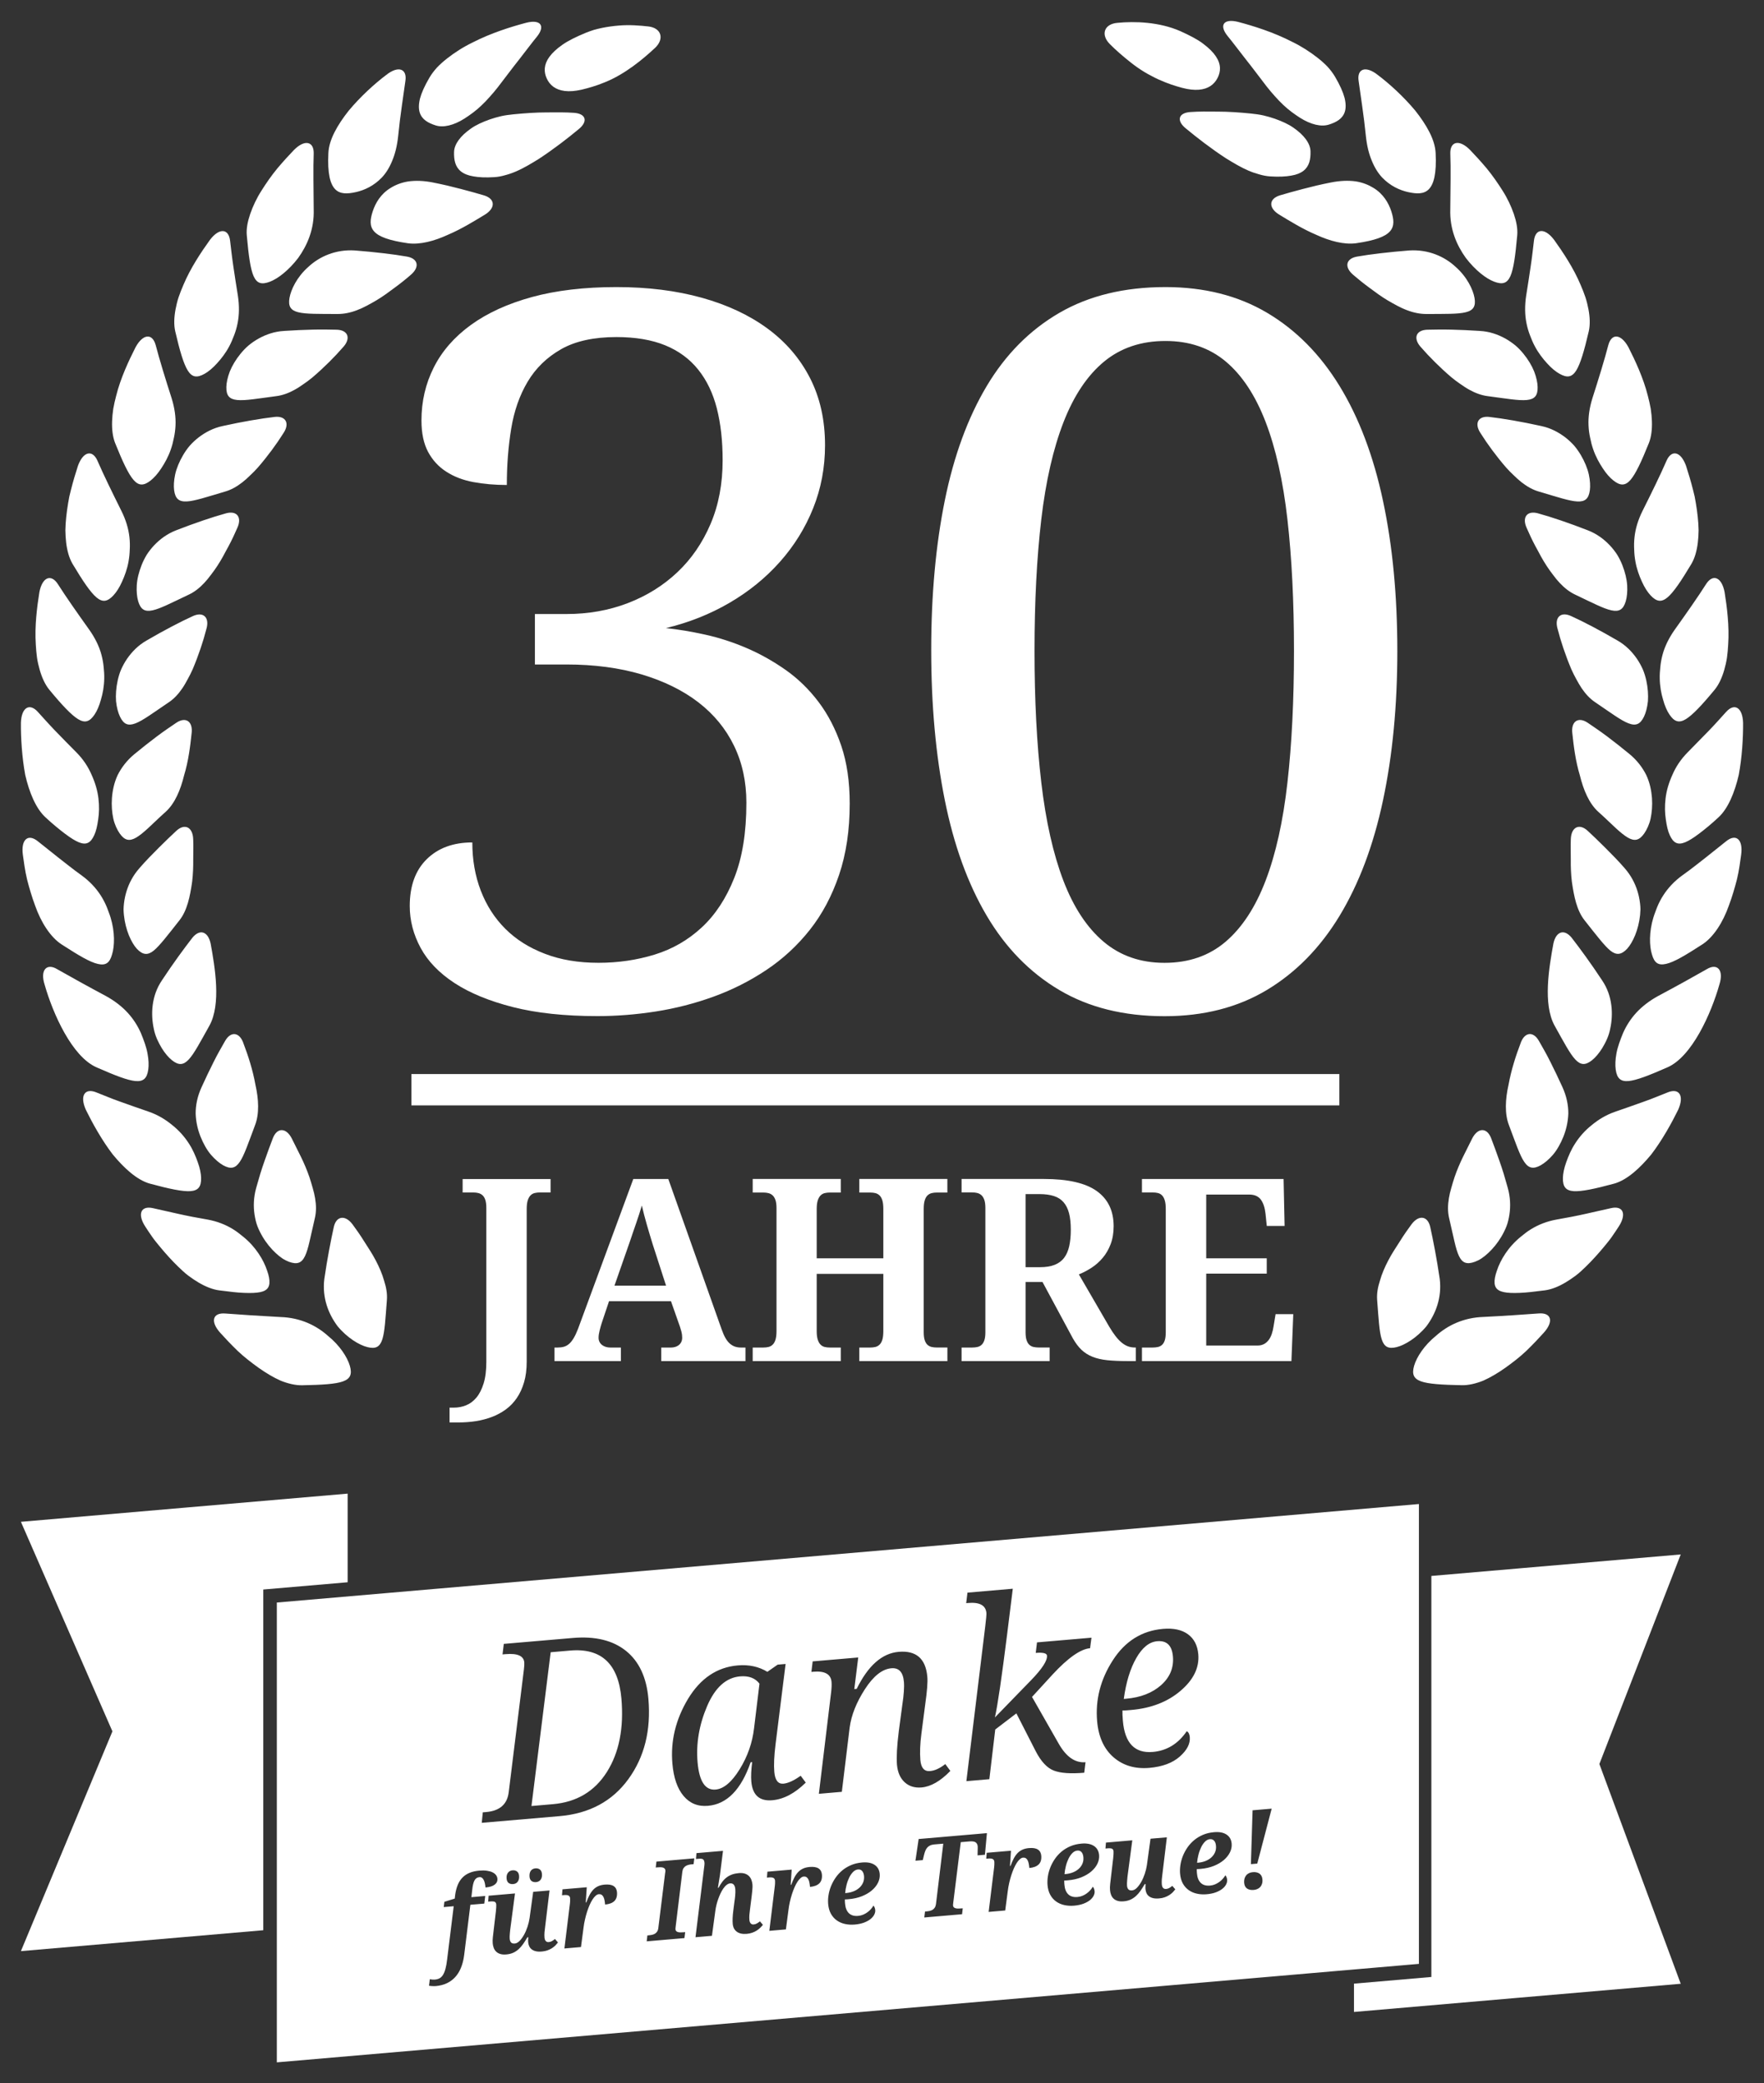
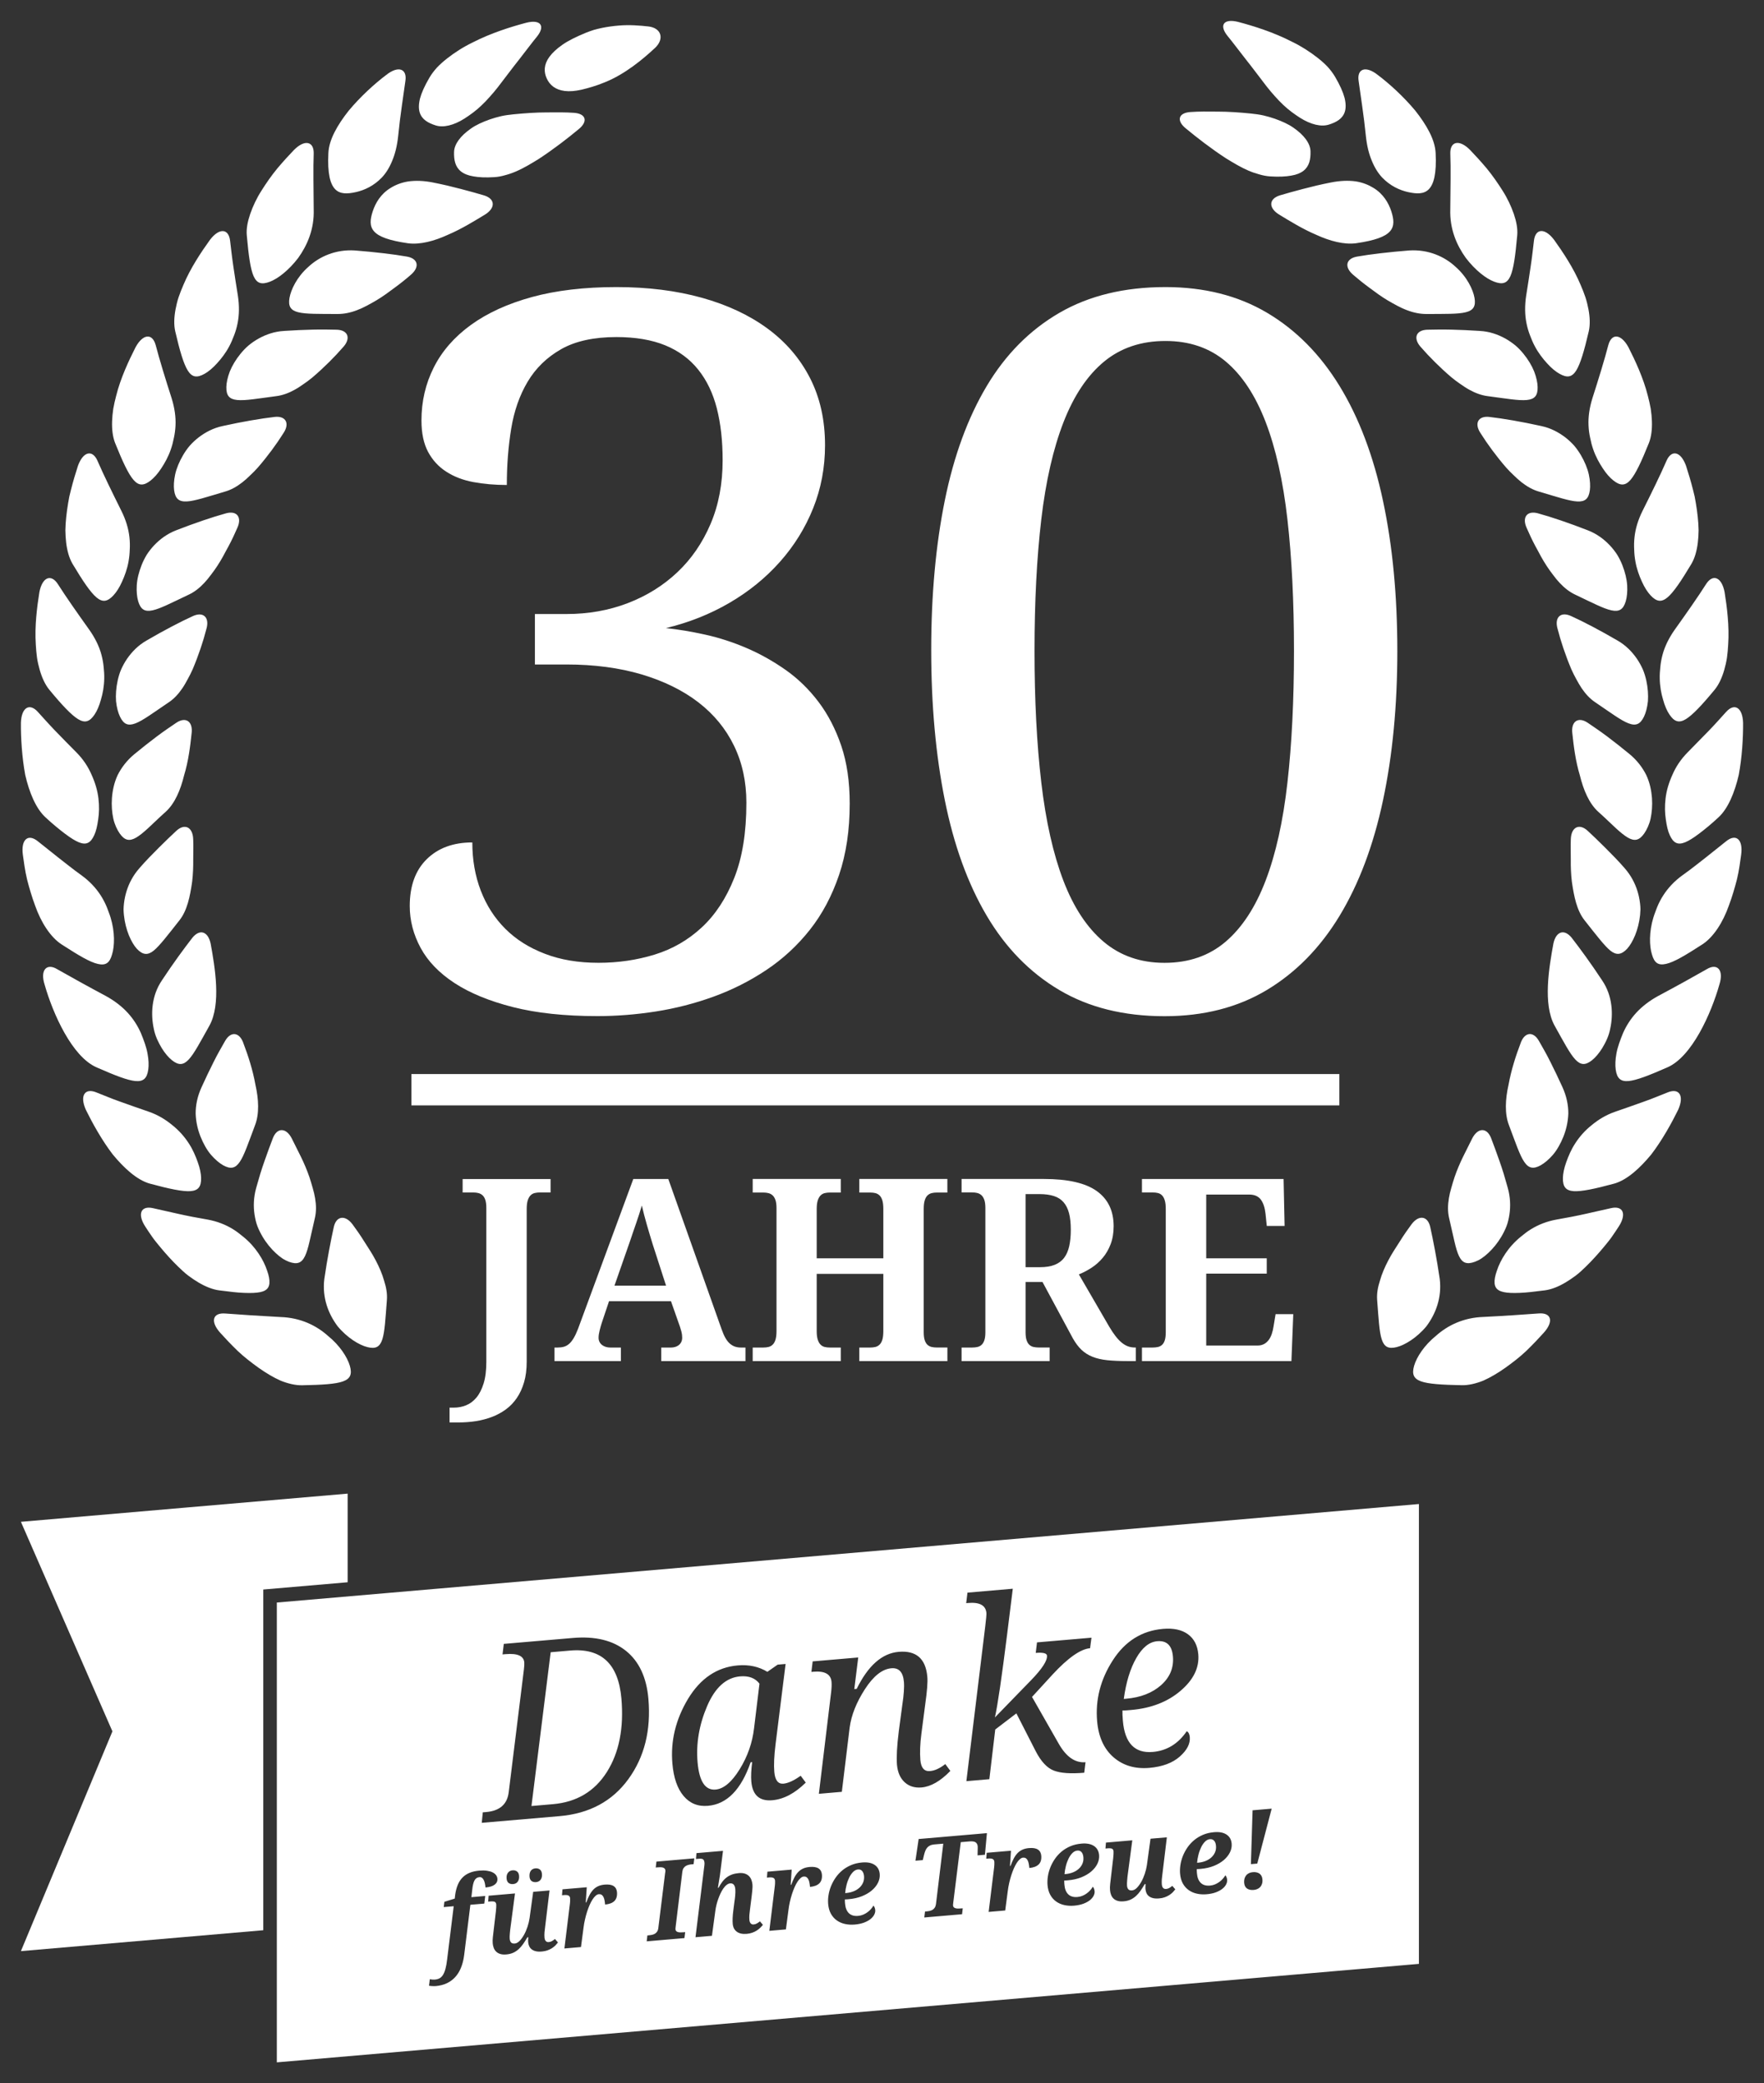
<svg xmlns="http://www.w3.org/2000/svg" xmlns:ns1="http://sodipodi.sourceforge.net/DTD/sodipodi-0.dtd" xmlns:ns2="http://www.inkscape.org/namespaces/inkscape" version="1.1" x="0px" y="0px" viewBox="0 0 595.067 702.741" xml:space="preserve" id="svg310" ns1:docname="30-jahre.svg" width="595.067" height="702.741" ns2:version="1.0.2 (e86c870879, 2021-01-15)">
  <rect x="0" y="0" width="595.067" height="702.741" fill="#333333" stroke="none" />
  <defs id="defs314" />
  <ns1:namedview pagecolor="#ffffff" bordercolor="#666666" borderopacity="1" objecttolerance="10" gridtolerance="10" guidetolerance="10" ns2:pageopacity="0" ns2:pageshadow="2" ns2:window-width="640" ns2:window-height="480" id="namedview312" showgrid="false" fit-margin-top="0" fit-margin-left="0" fit-margin-right="0" fit-margin-bottom="0" ns2:zoom="0.84128168" ns2:cx="442.45553" ns2:cy="466.8828" ns2:current-layer="Text" ns2:document-rotation="0" />
  <style type="text/css" id="style2">
	.st0{fill:#1D1D1B;}
	.st1{fill:url(#SVGID_1_);}
	.st2{fill:url(#SVGID_00000178891229515218489030000017013803258480083129_);}
	.st3{fill:url(#SVGID_00000023279355462250641010000006885124508239367307_);}
	.st4{fill:url(#SVGID_00000121260383279128239380000009949226257290370963_);}
	.st5{fill:url(#SVGID_00000154426343745368283030000014350320419018345645_);}
	.st6{fill:url(#SVGID_00000176757288884163105310000002205138040202732210_);}
</style>
  <g id="Grafik" transform="translate(-707.986,-42.039)">
</g>
  <g id="Text" transform="translate(-707.986,-42.039)">
    <g id="g295" style="stroke:none;stroke-width:14.1;stroke-linecap:round;stroke-linejoin:round;stroke-miterlimit:4;stroke-dasharray:none;paint-order:stroke fill markers;fill:#ffffff;fill-opacity:1">
      <linearGradient id="SVGID_1_" gradientUnits="userSpaceOnUse" x1="715.041" y1="623.046" x2="825.261" y2="623.046">
        <stop offset="0" style="stop-color:#D7AA61" id="stop197" />
        <stop offset="0.363" style="stop-color:#E8CE90" id="stop199" />
        <stop offset="0.518" style="stop-color:#E3C180" id="stop201" />
        <stop offset="0.657" style="stop-color:#A38452" id="stop203" />
        <stop offset="0.823" style="stop-color:#796239" id="stop205" />
        <stop offset="1" style="stop-color:#D7AA61" id="stop207" />
      </linearGradient>
      <polygon class="st1" points="770.15,550.63 715.04,555.39 745.91,626.08 715.04,700.21 770.15,695.46 796.8,693.16 796.8,588.52 796.8,578.23 825.26,575.78 825.26,545.88 " id="polygon210" style="fill:#ffffff;stroke:none;stroke-width:14.1;stroke-linecap:round;stroke-linejoin:round;stroke-miterlimit:4;stroke-dasharray:none;paint-order:stroke fill markers;fill-opacity:1" />
      <linearGradient id="SVGID_00000139287058889515264350000012471690999810624405_" gradientUnits="userSpaceOnUse" x1="1164.738" y1="643.561" x2="1274.958" y2="643.561">
        <stop offset="0" style="stop-color:#D7AA61" id="stop212" />
        <stop offset="0.177" style="stop-color:#796239" id="stop214" />
        <stop offset="0.343" style="stop-color:#A38452" id="stop216" />
        <stop offset="0.482" style="stop-color:#E3C180" id="stop218" />
        <stop offset="0.637" style="stop-color:#E8CE90" id="stop220" />
        <stop offset="1" style="stop-color:#D7AA61" id="stop222" />
      </linearGradient>
-       <polygon style="fill:#ffffff;stroke:none;stroke-width:14.1;stroke-linecap:round;stroke-linejoin:round;stroke-miterlimit:4;stroke-dasharray:none;paint-order:stroke fill markers;fill-opacity:1" points="1190.84,708.93 1164.74,711.18 1164.74,720.73 1219.85,715.97 1274.96,711.22 1247.52,637.09 1274.96,566.4 1219.85,571.15 1190.84,573.65 1190.84,698.64 " id="polygon225" />
      <linearGradient id="SVGID_00000117663509222449100840000010626229383409017249_" gradientUnits="userSpaceOnUse" x1="715.041" y1="279.354" x2="930.823" y2="279.354">
        <stop offset="0" style="stop-color:#D7AA61" id="stop227" />
        <stop offset="0.177" style="stop-color:#796239" id="stop229" />
        <stop offset="0.343" style="stop-color:#A38452" id="stop231" />
        <stop offset="0.482" style="stop-color:#E3C180" id="stop233" />
        <stop offset="0.637" style="stop-color:#E8CE90" id="stop235" />
        <stop offset="0.816" style="stop-color:#897044" id="stop237" />
        <stop offset="1" style="stop-color:#D7AA61" id="stop239" />
      </linearGradient>
      <path style="fill:#ffffff;stroke:none;stroke-width:14.1;stroke-linecap:round;stroke-linejoin:round;stroke-miterlimit:4;stroke-dasharray:none;paint-order:stroke fill markers;fill-opacity:1" d="m 842.3,87.96 c -0.36,3.37 -1.07,6.12 -2.04,8.39 -0.94,2.3 -2.11,4.14 -3.46,5.57 -2.71,2.83 -5.92,4.3 -8.8,4.93 -2.87,0.63 -5.31,0.72 -6.97,-1 -1.67,-1.75 -2.61,-5.29 -2.27,-12.16 0.18,-4.52 3.07,-9.53 6.86,-14.32 3.88,-4.66 8.67,-9.05 12.72,-12.1 4.07,-3.19 7.05,-2.02 6.39,2.13 -0.35,2.44 -0.76,5.35 -1.21,8.52 -0.21,1.57 -0.42,3.2 -0.65,4.88 -0.2,1.68 -0.38,3.43 -0.57,5.16 z m -28.58,14.54 c 0,-1.61 0,-3.15 0,-4.59 0.03,-1.44 0.06,-2.78 0.09,-4 0.14,-4.17 -3,-4.97 -6.65,-1.29 -1.76,1.83 -3.72,3.97 -5.65,6.27 -1.91,2.32 -3.72,4.91 -5.33,7.48 -1.64,2.55 -2.9,5.28 -3.79,7.84 -0.87,2.58 -1.36,5 -1.15,7.25 0.62,6.9 1.22,11.28 2.3,13.74 1.11,2.46 2.67,2.93 5.44,1.89 2.79,-1.03 6.49,-3.96 9.61,-8.05 3,-4.21 5.45,-9.61 5.22,-16.43 -0.05,-3.47 -0.08,-6.91 -0.09,-10.11 z m -29.76,382.62 c -4.22,-0.33 -5.13,2.67 -1.68,6.51 1.7,1.88 3.68,3.98 5.83,6.06 2.17,2.07 4.66,3.98 7.12,5.75 2.48,1.75 5.01,3.27 7.46,4.35 2.53,1.01 4.99,1.58 7.22,1.54 6.88,-0.13 11.28,-0.4 13.79,-1.31 2.51,-0.91 3.12,-2.46 2.29,-5.3 -0.84,-2.85 -3.38,-6.85 -7.41,-10.09 -3.84,-3.43 -9.19,-6.11 -16,-6.32 -6.87,-0.36 -13.65,-0.81 -18.62,-1.19 z m 52.99,8.74 c 0.84,-2.55 1.06,-6.92 1.55,-13.32 0.16,-2.08 -0.22,-4.27 -0.94,-6.48 -0.64,-2.29 -1.64,-4.6 -2.82,-6.84 -1.16,-2.26 -2.61,-4.37 -3.92,-6.45 -1.3,-2.09 -2.65,-4.02 -3.88,-5.68 -2.48,-3.34 -5.52,-2.91 -6.35,0.85 -0.98,4.44 -2.21,10.71 -3.19,17.49 -0.81,6.43 1.43,11.94 4.49,16.01 3.25,3.9 7.28,6.34 10.05,7.02 2.74,0.7 4.18,-0.05 5.01,-2.6 z M 786.69,131.8 c -0.48,-3.19 -0.78,-6.05 -1.08,-8.51 -0.47,-4.18 -3.63,-4.48 -6.78,-0.36 -2.98,4.14 -6.59,9.54 -8.96,15.19 -0.61,1.4 -1.16,2.8 -1.63,4.17 -0.46,1.39 -0.79,2.78 -1.04,4.12 -0.5,2.68 -0.59,5.18 -0.11,7.35 1.56,6.73 2.83,11.02 4.25,13.29 1.43,2.27 3.07,2.53 5.65,1.09 1.29,-0.72 2.76,-1.93 4.2,-3.53 1.46,-1.59 2.96,-3.52 4.16,-5.81 0.61,-1.14 1.13,-2.38 1.61,-3.65 0.49,-1.27 0.89,-2.62 1.17,-4.04 0.58,-2.83 0.61,-6 0.11,-9.29 -0.56,-3.44 -1.08,-6.84 -1.55,-10.02 z m 96.39,-69.65 c 2.25,-2.87 4.27,-5.61 6.04,-7.75 2.86,-3.56 1.32,-5.88 -3.48,-4.72 -5.2,1.36 -12.08,3.52 -18.29,6.72 -3.14,1.52 -6.05,3.4 -8.57,5.38 -1.25,0.99 -2.41,2.01 -3.41,3.07 -0.98,1.09 -1.83,2.21 -2.5,3.35 -1.67,2.85 -2.69,5.16 -3.2,7.07 -0.48,1.95 -0.47,3.47 -0.11,4.68 0.73,2.42 2.87,3.59 5.41,4.4 2.55,0.81 6.06,0 9.71,-2.32 1.82,-1.18 3.78,-2.56 5.67,-4.37 0.95,-0.89 1.9,-1.87 2.83,-2.94 0.94,-1.05 1.89,-2.14 2.8,-3.33 2.46,-3.18 4.83,-6.39 7.1,-9.24 z m 0,0 c 2.25,-2.87 4.27,-5.61 6.04,-7.75 2.86,-3.56 1.32,-5.88 -3.48,-4.72 -5.2,1.36 -12.08,3.52 -18.29,6.72 -3.14,1.52 -6.05,3.4 -8.57,5.38 -1.25,0.99 -2.41,2.01 -3.41,3.07 -0.98,1.09 -1.83,2.21 -2.5,3.35 -1.67,2.85 -2.69,5.16 -3.2,7.07 -0.48,1.95 -0.47,3.47 -0.11,4.68 0.73,2.42 2.87,3.59 5.41,4.4 2.55,0.81 6.06,0 9.71,-2.32 1.82,-1.18 3.78,-2.56 5.67,-4.37 0.95,-0.89 1.9,-1.87 2.83,-2.94 0.94,-1.05 1.89,-2.14 2.8,-3.33 2.46,-3.18 4.83,-6.39 7.1,-9.24 z m -19.57,37.74 c 0.98,0.77 2.33,1.34 4.16,1.64 1.85,0.34 4.2,0.45 7.13,0.26 1.17,-0.07 2.37,-0.3 3.58,-0.65 1.23,-0.32 2.49,-0.75 3.74,-1.3 2.51,-1.07 5.01,-2.59 7.54,-4.14 4.97,-3.24 9.83,-7.01 13.46,-10.02 3.34,-2.66 2.6,-5.35 -1.64,-5.59 -2.61,-0.18 -5.69,-0.17 -9.15,-0.13 -3.48,0 -7.23,0.26 -11.12,0.64 -1.45,0.15 -2.87,0.33 -4.2,0.63 -1.33,0.31 -2.6,0.68 -3.81,1.1 -2.41,0.86 -4.6,1.83 -6.34,3.07 -3.51,2.44 -5.63,5.24 -5.7,7.91 -0.08,2.68 0.39,5.04 2.35,6.58 z m -29.33,20.2 c 1.58,1.8 5.06,3.09 11.42,4.01 4.08,0.55 8.92,-0.76 13.48,-2.86 4.66,-1.98 9.1,-4.75 12.63,-6.89 3.5,-2.24 3.3,-5.25 -0.41,-6.39 -2.18,-0.65 -4.81,-1.39 -7.74,-2.15 -1.47,-0.37 -3.01,-0.76 -4.59,-1.15 -1.58,-0.38 -3.19,-0.7 -4.84,-1.04 -3.19,-0.65 -5.99,-0.71 -8.4,-0.38 -2.38,0.38 -4.36,1.18 -6,2.21 -3.32,2.01 -5.1,5.11 -5.99,7.83 -0.9,2.72 -1.17,5 0.44,6.81 z m -25.57,27.28 c 2.59,0.65 6.95,0.56 13.32,0.59 2.06,0 4.29,-0.44 6.47,-1.28 2.2,-0.82 4.33,-2.04 6.53,-3.31 2.18,-1.29 4.22,-2.81 6.19,-4.28 1.98,-1.44 3.8,-2.91 5.35,-4.26 3.19,-2.65 2.63,-5.57 -1.23,-6.24 -1.14,-0.18 -2.39,-0.38 -3.73,-0.59 -1.33,-0.17 -2.75,-0.35 -4.23,-0.54 -2.98,-0.35 -6.26,-0.68 -9.66,-0.94 -6.45,-0.39 -11.93,2.09 -15.63,5.56 -3.83,3.36 -5.86,7.66 -6.35,10.46 -0.49,2.81 0.39,4.2 2.97,4.83 z m -20.62,29.6 c 2.67,0.28 6.9,-0.47 13.24,-1.31 2.09,-0.26 4.18,-1.04 6.22,-2.18 1.02,-0.56 2.01,-1.23 3.01,-1.93 1.02,-0.69 2.02,-1.45 2.99,-2.25 3.82,-3.25 7.51,-6.96 10.19,-10.05 2.83,-3.02 1.81,-5.88 -2.07,-5.99 -2.28,-0.04 -5.09,-0.12 -8.06,-0.03 -2.99,0.07 -6.27,0.21 -9.66,0.44 -3.31,0.19 -6.1,1.19 -8.58,2.55 -1.23,0.68 -2.37,1.47 -3.41,2.33 -1.03,0.86 -1.91,1.83 -2.72,2.8 -1.6,1.97 -2.84,4.04 -3.63,6 -0.76,1.99 -1.14,3.82 -1.17,5.25 -0.05,2.87 0.99,4.11 3.65,4.37 z m -27.48,-18.5 c -1.09,-4.06 -4.26,-3.89 -6.77,0.66 -2.31,4.56 -5.08,10.45 -6.56,16.4 -0.39,1.48 -0.73,2.94 -0.98,4.38 -0.22,1.45 -0.35,2.88 -0.4,4.24 -0.09,2.73 0.2,5.22 1,7.29 2.58,6.42 4.48,10.47 6.23,12.49 1.76,2.02 3.43,2.03 5.75,0.22 1.16,-0.91 2.44,-2.33 3.61,-4.13 1.19,-1.8 2.39,-3.94 3.22,-6.38 0.43,-1.22 0.77,-2.52 1.03,-3.86 0.29,-1.33 0.48,-2.72 0.55,-4.17 0.15,-2.88 -0.31,-6.02 -1.3,-9.21 -2.13,-6.61 -4.14,-13.19 -5.38,-17.93 z M 771,211.19 c 2.67,-0.13 6.76,-1.51 12.88,-3.32 2.03,-0.57 3.97,-1.66 5.81,-3.09 0.92,-0.71 1.81,-1.51 2.67,-2.37 0.9,-0.84 1.78,-1.73 2.62,-2.67 3.28,-3.78 6.36,-7.99 8.53,-11.45 2.35,-3.4 0.91,-6.07 -2.95,-5.6 -4.61,0.54 -10.81,1.59 -17.45,3.06 -3.24,0.69 -5.84,2.11 -8.09,3.82 -1.12,0.86 -2.12,1.81 -3.02,2.81 -0.87,1.02 -1.61,2.1 -2.25,3.19 -1.28,2.19 -2.21,4.42 -2.67,6.49 -0.45,2.08 -0.54,3.95 -0.35,5.37 0.38,2.84 1.61,3.9 4.27,3.76 z m 1.81,241.3 c -1.69,-0.31 -3.25,-0.68 -4.81,-1.01 -3.11,-0.7 -5.96,-1.34 -8.35,-1.88 -4.1,-0.96 -5.45,1.9 -2.63,6.24 0.69,1.07 1.45,2.19 2.25,3.35 0.8,1.17 1.76,2.29 2.71,3.46 1.92,2.32 4.01,4.64 6.19,6.75 1.1,1.04 2.17,2.08 3.34,2.95 1.17,0.88 2.35,1.67 3.52,2.36 2.35,1.37 4.67,2.31 6.87,2.6 3.41,0.43 6.14,0.79 8.47,0.86 2.32,0.09 4.1,0.02 5.43,-0.26 2.64,-0.57 3.45,-2.01 2.95,-4.89 -0.12,-0.72 -0.36,-1.52 -0.67,-2.39 -0.29,-0.89 -0.67,-1.83 -1.15,-2.8 -0.96,-1.94 -2.3,-3.98 -4.03,-5.9 -0.87,-0.96 -1.84,-1.88 -2.91,-2.74 -1.07,-0.87 -2.15,-1.74 -3.38,-2.49 -2.45,-1.52 -5.33,-2.68 -8.67,-3.28 -1.73,-0.31 -3.45,-0.63 -5.13,-0.93 z m 38.07,13.25 c 0.57,-1.19 1.05,-2.84 1.54,-4.97 0.49,-2.15 1.09,-4.78 1.81,-7.95 0.47,-2.05 0.44,-4.29 0.05,-6.59 -0.19,-1.15 -0.47,-2.32 -0.82,-3.49 -0.35,-1.17 -0.67,-2.41 -1.09,-3.6 -0.82,-2.4 -1.83,-4.76 -2.91,-6.96 -1.09,-2.19 -2.14,-4.28 -3.06,-6.13 -1.91,-3.69 -4.95,-3.7 -6.36,-0.08 -0.82,2.14 -1.78,4.72 -2.78,7.59 -0.49,1.43 -1.04,2.97 -1.49,4.49 -0.46,1.53 -0.92,3.12 -1.37,4.74 -0.87,3.13 -0.97,6.16 -0.55,8.96 0.22,1.39 0.52,2.77 1.01,4.01 0.49,1.24 1.08,2.41 1.73,3.5 1.3,2.18 2.85,4.03 4.4,5.47 0.77,0.72 1.55,1.34 2.29,1.84 0.76,0.49 1.52,0.85 2.19,1.11 2.73,1 4.26,0.45 5.41,-1.94 z m -62.41,-52.1 c -1.53,-0.54 -2.95,-1.08 -4.27,-1.62 -1.33,-0.53 -2.58,-1.03 -3.71,-1.48 -3.88,-1.58 -5.66,1.06 -3.57,5.81 2.25,4.57 5.39,10.26 9.07,15.08 3.89,4.73 8.2,8.62 12.44,9.85 6.67,1.81 11.07,2.73 13.75,2.57 2.69,-0.18 3.7,-1.49 3.65,-4.42 -0.03,-1.47 -0.39,-3.34 -1.13,-5.35 -0.72,-2.03 -1.66,-4.29 -3.09,-6.45 -1.41,-2.16 -3.23,-4.25 -5.52,-6.07 -2.23,-1.84 -4.83,-3.46 -8.03,-4.55 -3.29,-1.13 -6.56,-2.28 -9.59,-3.37 z m 40.39,20.35 c 1.51,-2.2 2.86,-6.27 5.11,-12.25 1.56,-3.94 1.28,-8.91 0.18,-13.8 -0.89,-4.99 -2.51,-9.96 -3.98,-13.78 -1.27,-3.95 -4.26,-4.41 -6.22,-1.03 -0.57,1.01 -1.2,2.11 -1.87,3.3 -0.67,1.2 -1.36,2.47 -2.01,3.8 -1.34,2.66 -2.76,5.61 -4.15,8.69 -1.34,2.97 -1.96,5.99 -1.93,8.81 0.09,2.79 0.73,5.44 1.67,7.8 0.96,2.35 2.13,4.46 3.51,6.07 1.4,1.61 2.84,2.81 4.09,3.52 2.51,1.39 4.11,1.07 5.6,-1.13 z m -61.56,-65 c -3.53,-2.17 -5.85,0.22 -4.27,5.17 2.79,9.83 9.27,24.35 17.54,27.93 6.34,2.79 10.47,4.39 13.14,4.62 2.67,0.23 3.87,-0.93 4.29,-3.85 0.21,-1.46 0.15,-3.37 -0.26,-5.49 -0.38,-2.13 -1.23,-4.41 -2.2,-6.79 -1.03,-2.36 -2.48,-4.71 -4.44,-6.86 -1.96,-2.15 -4.46,-4.08 -7.37,-5.68 -6.09,-3.25 -12.07,-6.57 -16.43,-9.05 z m 44.37,30.43 c 1.82,-1.96 3.84,-5.81 6.95,-11.38 4.02,-7.25 1.88,-19.72 0.41,-27.77 -0.9,-4.03 -3.62,-4.97 -6.13,-1.92 -2.76,3.56 -6.53,8.67 -10.28,14.37 -1.87,2.77 -2.76,5.6 -3.12,8.38 -0.36,2.78 -0.16,5.51 0.37,7.99 0.48,2.51 1.59,4.67 2.67,6.49 1.11,1.81 2.34,3.22 3.46,4.11 2.23,1.78 3.85,1.69 5.67,-0.27 z M 727.5,331.2 c -2.51,-2 -4.8,-3.83 -6.73,-5.36 -3.28,-2.67 -5.74,-0.69 -5.08,4.47 0.36,2.53 0.71,5.41 1.42,8.34 0.74,2.94 1.64,5.96 2.7,8.82 2.01,5.74 5.22,10.72 8.96,13.15 5.79,3.73 9.51,5.97 12.23,6.58 2.66,0.62 3.96,-0.33 4.77,-3.14 0.9,-2.85 1.03,-7.6 -0.49,-12.54 -0.19,-0.62 -0.41,-1.24 -0.65,-1.86 -0.23,-0.62 -0.45,-1.26 -0.72,-1.88 -0.53,-1.25 -1.18,-2.5 -1.96,-3.71 -1.57,-2.43 -3.67,-4.73 -6.44,-6.74 -2.9,-2.07 -5.48,-4.17 -8.01,-6.13 z m 32.36,31.49 c 1.99,-1.63 4.69,-5.16 8.66,-10.2 2.61,-3.28 3.58,-8.05 4.29,-13.06 0.29,-2.5 0.39,-5.05 0.36,-7.47 0,-2.43 0.09,-4.77 -0.01,-6.81 -0.13,-4.13 -2.87,-5.46 -5.7,-2.84 -1.67,1.55 -3.64,3.44 -5.79,5.58 -2.11,2.13 -4.54,4.54 -6.68,7.04 -2.13,2.43 -3.51,5.1 -4.34,7.81 -0.41,1.35 -0.69,2.71 -0.84,4.05 -0.07,0.67 -0.14,1.34 -0.14,1.99 0.01,0.65 0.05,1.29 0.12,1.92 0.51,5.05 2.48,9.32 4.38,11.42 1.98,2.08 3.65,2.23 5.69,0.57 z m -33.27,-74.16 c -2.23,-2.32 -4.13,-4.48 -5.81,-6.32 -2.8,-3.14 -5.56,-1.56 -5.74,3.63 -0.05,5.1 0.36,11.61 1.45,17.58 1.38,5.98 3.61,11.39 6.88,14.37 2.48,2.3 4.73,4.12 6.58,5.52 1.86,1.39 3.36,2.34 4.61,2.85 2.5,1.02 3.98,0.28 5.21,-2.38 0.63,-1.33 1.04,-3.17 1.34,-5.31 0.33,-2.14 0.4,-4.59 0.08,-7.15 -0.31,-2.56 -1.08,-5.24 -2.29,-7.88 -1.12,-2.64 -2.79,-5.24 -5.18,-7.64 -2.46,-2.47 -4.88,-4.94 -7.13,-7.27 z m 27.29,36.08 c 1.15,-0.66 2.48,-1.75 4.09,-3.22 1.61,-1.47 3.46,-3.33 5.91,-5.51 3.13,-2.84 5.01,-7.41 6.2,-12.26 1.48,-4.85 2.11,-10.02 2.53,-14.09 0.56,-4.1 -1.93,-5.84 -5.15,-3.68 -1.88,1.28 -4.21,2.84 -6.6,4.64 -2.37,1.79 -4.94,3.8 -7.54,5.95 -2.52,2.08 -4.35,4.5 -5.64,7.05 -1.19,2.54 -1.73,5.2 -1.93,7.73 -0.19,2.53 0.02,4.94 0.47,7 0.47,2.06 1.32,3.77 2.13,4.95 1.65,2.35 3.23,2.76 5.53,1.44 z m -26.37,-85.53 c -2.27,-3.53 -5.25,-2.4 -6.24,2.71 -0.8,5.05 -1.63,11.51 -1.21,17.63 0.08,1.52 0.21,3.02 0.41,4.47 0.21,1.45 0.55,2.84 0.92,4.15 0.76,2.62 1.8,4.9 3.2,6.63 4.38,5.31 7.48,8.58 9.76,9.97 2.3,1.39 3.88,0.88 5.53,-1.55 0.82,-1.22 1.6,-2.96 2.15,-5.04 0.63,-2.07 1.07,-4.48 1.12,-7.06 0.04,-1.29 -0.06,-2.63 -0.2,-3.99 -0.13,-1.36 -0.38,-2.74 -0.76,-4.14 -0.74,-2.79 -2.15,-5.64 -4.07,-8.36 -4.02,-5.63 -7.99,-11.29 -10.61,-15.42 z m 26.17,46.97 c 2.51,-0.94 5.93,-3.52 11.25,-7.11 1.75,-1.16 3.27,-2.81 4.57,-4.73 0.66,-0.96 1.24,-2 1.82,-3.08 0.6,-1.07 1.16,-2.2 1.67,-3.34 1.95,-4.61 3.6,-9.55 4.6,-13.51 1.18,-3.95 -0.99,-6.04 -4.52,-4.42 -4.23,1.92 -9.79,4.83 -15.67,8.26 -2.87,1.65 -4.91,3.8 -6.53,6.12 -0.8,1.16 -1.46,2.38 -2.01,3.61 -0.54,1.23 -0.89,2.49 -1.17,3.72 -0.55,2.48 -0.71,4.88 -0.56,6.99 0.22,2.12 0.71,3.93 1.33,5.22 1.24,2.59 2.73,3.23 5.22,2.27 z m -12.81,-88.58 c -1.69,-3.84 -4.82,-3.19 -6.59,1.71 -0.79,2.43 -1.63,5.22 -2.37,8.15 -0.18,0.73 -0.36,1.48 -0.54,2.22 -0.14,0.76 -0.27,1.52 -0.41,2.28 -0.26,1.53 -0.47,3.07 -0.63,4.59 -0.16,1.52 -0.27,3.02 -0.29,4.48 0.02,1.47 0.1,2.9 0.27,4.25 0.34,2.71 1.01,5.12 2.12,7.05 3.56,5.94 6.06,9.64 8.1,11.37 2.06,1.72 3.7,1.47 5.71,-0.68 1.01,-1.08 2.05,-2.68 2.92,-4.65 0.89,-1.96 1.74,-4.26 2.19,-6.8 0.23,-1.27 0.37,-2.6 0.41,-3.98 0.08,-1.36 0.06,-2.77 -0.11,-4.2 -0.3,-2.87 -1.22,-5.9 -2.72,-8.9 -3.08,-6.19 -6.12,-12.4 -8.06,-16.89 z m 18.55,50.46 c 2.62,-0.55 6.44,-2.55 12.2,-5.28 1.91,-0.88 3.67,-2.26 5.26,-3.96 0.8,-0.85 1.55,-1.77 2.27,-2.75 0.75,-0.97 1.49,-1.99 2.17,-3.04 0.69,-1.05 1.33,-2.14 1.94,-3.23 0.29,-0.55 0.59,-1.1 0.88,-1.65 0.3,-0.54 0.6,-1.08 0.89,-1.62 1.15,-2.15 2.13,-4.25 2.94,-6.12 1.78,-3.72 -0.04,-6.12 -3.78,-5.07 -4.48,1.23 -10.41,3.24 -16.77,5.71 -3.07,1.19 -5.44,2.99 -7.4,5.03 -0.97,1.03 -1.82,2.12 -2.55,3.25 -0.69,1.14 -1.26,2.32 -1.73,3.5 -0.92,2.36 -1.5,4.7 -1.62,6.82 -0.12,2.12 0.08,3.98 0.49,5.36 0.82,2.75 2.2,3.61 4.81,3.05 z M 928.97,58.19 c 3.19,-3.03 2.16,-6.71 -2.26,-7.23 -2.85,-0.31 -6.34,-0.62 -9.99,-0.3 -1.82,0.15 -3.7,0.4 -5.58,0.78 -0.94,0.19 -1.88,0.42 -2.81,0.68 -0.92,0.29 -1.83,0.62 -2.73,0.98 -3.25,1.35 -5.88,2.63 -7.88,4.03 -2,1.39 -3.43,2.76 -4.39,4.07 -1.92,2.62 -1.94,5.1 -0.89,7.35 1.04,2.23 2.94,3.8 6.08,4.18 1.57,0.19 3.44,0.06 5.67,-0.44 2.21,-0.54 4.88,-1.26 7.92,-2.53 6.74,-2.73 12.68,-7.68 16.86,-11.57 z" id="path242" />
      <linearGradient id="SVGID_00000101822337941623967610000006127651020254777498_" gradientUnits="userSpaceOnUse" x1="1080.611" y1="279.205" x2="1296" y2="279.205">
        <stop offset="0" style="stop-color:#D7AA61" id="stop244" />
        <stop offset="0.177" style="stop-color:#796239" id="stop246" />
        <stop offset="0.343" style="stop-color:#A38452" id="stop248" />
        <stop offset="0.482" style="stop-color:#E3C180" id="stop250" />
        <stop offset="0.637" style="stop-color:#E8CE90" id="stop252" />
        <stop offset="0.816" style="stop-color:#897044" id="stop254" />
        <stop offset="1" style="stop-color:#D7AA61" id="stop256" />
      </linearGradient>
-       <path style="fill:#ffffff;stroke:none;stroke-width:14.1;stroke-linecap:round;stroke-linejoin:round;stroke-miterlimit:4;stroke-dasharray:none;paint-order:stroke fill markers;fill-opacity:1" d="m 1156.92,103.6 c 3.19,-0.64 5.99,-0.71 8.4,-0.38 2.38,0.38 4.35,1.19 6,2.21 3.32,2.01 5.1,5.11 5.99,7.83 0.89,2.73 1.16,5.02 -0.44,6.82 -1.58,1.8 -5.06,3.09 -11.42,4.01 -4.08,0.55 -8.92,-0.76 -13.48,-2.86 -4.66,-1.98 -9.1,-4.75 -12.63,-6.9 -3.5,-2.24 -3.3,-5.25 0.41,-6.39 2.18,-0.65 4.81,-1.39 7.74,-2.15 1.47,-0.37 3.01,-0.76 4.59,-1.15 1.58,-0.38 3.18,-0.7 4.84,-1.04 z m 16.84,23.86 c -1.48,0.19 -2.9,0.37 -4.23,0.54 -1.34,0.21 -2.59,0.41 -3.73,0.59 -3.86,0.67 -4.42,3.59 -1.23,6.24 1.56,1.34 3.37,2.81 5.35,4.26 1.96,1.46 4.01,2.99 6.19,4.28 2.2,1.27 4.33,2.5 6.53,3.31 2.18,0.84 4.41,1.28 6.47,1.28 6.38,-0.03 10.73,0.06 13.32,-0.59 2.58,-0.63 3.46,-2.03 2.97,-4.84 -0.49,-2.79 -2.53,-7.09 -6.35,-10.45 -3.7,-3.47 -9.18,-5.95 -15.63,-5.56 -3.4,0.26 -6.68,0.59 -9.66,0.94 z m 16.7,328.47 c -0.84,-3.76 -3.87,-4.2 -6.35,-0.85 -1.23,1.66 -2.57,3.58 -3.88,5.68 -1.32,2.08 -2.76,4.19 -3.92,6.45 -1.18,2.24 -2.18,4.55 -2.82,6.84 -0.72,2.21 -1.1,4.4 -0.94,6.48 0.49,6.4 0.71,10.77 1.55,13.32 0.83,2.55 2.26,3.3 5.03,2.61 2.76,-0.69 6.8,-3.13 10.04,-7.03 3.05,-4.07 5.29,-9.59 4.49,-16.01 -0.99,-6.78 -2.22,-13.05 -3.2,-17.49 z m -3.13,52.07 c 2.51,0.9 6.92,1.18 13.8,1.31 2.24,0.04 4.69,-0.53 7.22,-1.54 2.45,-1.08 4.98,-2.6 7.46,-4.35 2.46,-1.76 4.96,-3.68 7.12,-5.75 2.15,-2.08 4.13,-4.17 5.83,-6.06 3.46,-3.84 2.54,-6.84 -1.68,-6.51 -4.97,0.38 -11.75,0.83 -18.63,1.18 -6.81,0.21 -12.16,2.89 -16,6.32 -4.03,3.24 -6.57,7.24 -7.41,10.09 -0.83,2.85 -0.22,4.4 2.29,5.31 z m 10.2,-354.77 c -2.98,-0.08 -5.79,-0.01 -8.06,0.03 -3.88,0.11 -4.9,2.96 -2.07,5.99 2.69,3.09 6.37,6.8 10.19,10.05 0.97,0.8 1.97,1.56 2.99,2.25 1.01,0.7 1.99,1.37 3.01,1.93 2.03,1.13 4.13,1.92 6.22,2.18 6.34,0.84 10.58,1.59 13.24,1.31 2.66,-0.26 3.7,-1.5 3.64,-4.37 -0.03,-1.43 -0.41,-3.27 -1.17,-5.25 -0.79,-1.97 -2.03,-4.04 -3.63,-6 -0.81,-0.98 -1.69,-1.94 -2.72,-2.8 -1.04,-0.85 -2.18,-1.64 -3.41,-2.33 -2.48,-1.36 -5.27,-2.36 -8.58,-2.55 -3.38,-0.23 -6.66,-0.37 -9.65,-0.44 z m -78.67,-73.54 c -3.47,-0.04 -6.54,-0.06 -9.16,0.13 -4.24,0.23 -4.98,2.92 -1.63,5.59 3.63,3.01 8.5,6.79 13.48,10.03 2.53,1.55 5.04,3.07 7.55,4.14 1.25,0.54 2.51,0.97 3.74,1.3 1.21,0.35 2.41,0.58 3.58,0.66 2.93,0.19 5.28,0.08 7.14,-0.26 1.83,-0.3 3.18,-0.87 4.16,-1.64 1.96,-1.54 2.43,-3.9 2.35,-6.58 -0.07,-2.67 -2.19,-5.47 -5.71,-7.91 -1.74,-1.24 -3.94,-2.21 -6.35,-3.07 -1.21,-0.42 -2.49,-0.79 -3.82,-1.1 -1.34,-0.3 -2.76,-0.49 -4.21,-0.64 -3.89,-0.39 -7.64,-0.65 -11.12,-0.65 z m 0,0 c -3.47,-0.04 -6.54,-0.06 -9.16,0.13 -4.24,0.23 -4.98,2.92 -1.63,5.59 3.63,3.01 8.5,6.79 13.48,10.03 2.53,1.55 5.04,3.07 7.55,4.14 1.25,0.54 2.51,0.97 3.74,1.3 1.21,0.35 2.41,0.58 3.58,0.66 2.93,0.19 5.28,0.08 7.14,-0.26 1.83,-0.3 3.18,-0.87 4.16,-1.64 1.96,-1.54 2.43,-3.9 2.35,-6.58 -0.07,-2.67 -2.19,-5.47 -5.71,-7.91 -1.74,-1.24 -3.94,-2.21 -6.35,-3.07 -1.21,-0.42 -2.49,-0.79 -3.82,-1.1 -1.34,-0.3 -2.76,-0.49 -4.21,-0.64 -3.89,-0.39 -7.64,-0.65 -11.12,-0.65 z m 42.8,0 c 0.36,-1.21 0.37,-2.73 -0.11,-4.68 -0.51,-1.91 -1.53,-4.23 -3.2,-7.08 -0.67,-1.14 -1.52,-2.26 -2.5,-3.35 -1,-1.06 -2.16,-2.08 -3.42,-3.07 -2.52,-1.97 -5.43,-3.86 -8.58,-5.38 -6.21,-3.21 -13.11,-5.37 -18.31,-6.73 -4.8,-1.16 -6.35,1.15 -3.49,4.72 1.77,2.14 3.79,4.88 6.05,7.75 2.27,2.84 4.65,6.06 7.11,9.25 0.91,1.19 1.87,2.28 2.8,3.33 0.93,1.06 1.88,2.04 2.83,2.94 1.89,1.81 3.86,3.19 5.68,4.37 3.66,2.32 7.17,3.13 9.72,2.32 2.55,-0.8 4.69,-1.97 5.42,-4.39 z m 28.35,26.16 c 1.67,-1.75 2.61,-5.29 2.27,-12.16 -0.18,-4.52 -3.08,-9.53 -6.86,-14.32 -3.88,-4.66 -8.67,-9.05 -12.72,-12.1 -4.07,-3.19 -7.05,-2.02 -6.39,2.13 0.35,2.44 0.76,5.35 1.21,8.52 0.21,1.57 0.42,3.2 0.65,4.88 0.21,1.67 0.39,3.43 0.58,5.16 0.36,3.37 1.07,6.13 2.04,8.39 0.94,2.3 2.11,4.14 3.45,5.57 2.71,2.83 5.92,4.3 8.81,4.93 2.86,0.62 5.3,0.72 6.96,-1 z m 27.49,29.33 c 1.08,-2.45 1.68,-6.84 2.3,-13.74 0.21,-2.25 -0.28,-4.68 -1.15,-7.25 -0.89,-2.56 -2.15,-5.28 -3.79,-7.84 -1.62,-2.57 -3.42,-5.15 -5.33,-7.48 -1.93,-2.3 -3.89,-4.44 -5.65,-6.27 -3.65,-3.68 -6.79,-2.88 -6.65,1.29 0.03,1.23 0.06,2.57 0.09,4.01 0,1.45 0,2.98 0,4.59 -0.03,3.16 -0.06,6.59 -0.1,10.09 -0.23,6.82 2.21,12.22 5.22,16.43 3.12,4.1 6.82,7.02 9.61,8.05 2.77,1.05 4.34,0.58 5.45,-1.88 z m 22.2,31.86 c 1.41,-2.27 2.69,-6.57 4.25,-13.29 0.48,-2.17 0.39,-4.67 -0.11,-7.35 -0.25,-1.34 -0.59,-2.73 -1.04,-4.12 -0.47,-1.38 -1.02,-2.78 -1.63,-4.18 -2.37,-5.65 -5.98,-11.05 -8.95,-15.19 -3.15,-4.12 -6.31,-3.82 -6.78,0.36 -0.3,2.47 -0.6,5.33 -1.08,8.51 -0.46,3.18 -0.99,6.59 -1.54,10.01 -0.5,3.29 -0.47,6.47 0.11,9.29 0.28,1.42 0.68,2.77 1.17,4.04 0.48,1.28 1,2.52 1.61,3.66 1.2,2.29 2.7,4.22 4.16,5.81 1.43,1.61 2.91,2.81 4.2,3.53 2.55,1.45 4.19,1.19 5.63,-1.08 z m -29.23,15.65 c -3.86,-0.47 -5.29,2.19 -2.95,5.6 2.17,3.46 5.25,7.67 8.53,11.45 0.84,0.93 1.71,1.83 2.62,2.67 0.87,0.85 1.75,1.65 2.67,2.37 1.84,1.43 3.79,2.52 5.81,3.09 6.12,1.8 10.21,3.19 12.88,3.32 2.67,0.15 3.89,-0.92 4.27,-3.76 0.19,-1.42 0.1,-3.29 -0.35,-5.37 -0.46,-2.07 -1.39,-4.3 -2.67,-6.49 -0.65,-1.09 -1.39,-2.17 -2.25,-3.19 -0.9,-1 -1.9,-1.95 -3.02,-2.81 -2.26,-1.71 -4.85,-3.13 -8.09,-3.82 -6.64,-1.47 -12.84,-2.53 -17.45,-3.06 z m 47.54,21.24 c 1.75,-2.03 3.65,-6.08 6.23,-12.49 0.8,-2.07 1.09,-4.56 1,-7.29 -0.05,-1.36 -0.18,-2.79 -0.4,-4.24 -0.26,-1.43 -0.59,-2.9 -0.98,-4.38 -1.49,-5.95 -4.25,-11.85 -6.56,-16.4 -2.51,-4.55 -5.68,-4.73 -6.77,-0.67 -1.23,4.74 -3.25,11.33 -5.37,17.93 -0.99,3.18 -1.45,6.33 -1.3,9.21 0.06,1.45 0.25,2.84 0.55,4.17 0.26,1.35 0.6,2.64 1.03,3.86 0.84,2.45 2.03,4.58 3.22,6.38 1.17,1.81 2.45,3.23 3.61,4.13 2.31,1.81 3.97,1.81 5.74,-0.21 z m -42.75,234.11 c -0.45,-1.53 -1.01,-3.06 -1.49,-4.49 -1,-2.87 -1.96,-5.45 -2.78,-7.59 -1.4,-3.62 -4.44,-3.61 -6.36,0.08 -0.92,1.84 -1.97,3.94 -3.06,6.13 -1.08,2.2 -2.09,4.56 -2.91,6.96 -0.42,1.19 -0.74,2.44 -1.09,3.6 -0.35,1.17 -0.63,2.34 -0.82,3.49 -0.38,2.3 -0.42,4.54 0.05,6.59 0.72,3.17 1.32,5.8 1.81,7.95 0.49,2.12 0.97,3.77 1.54,4.97 1.15,2.39 2.68,2.94 5.4,1.93 0.67,-0.26 1.43,-0.61 2.19,-1.11 0.74,-0.5 1.52,-1.12 2.29,-1.84 1.55,-1.44 3.1,-3.29 4.4,-5.47 0.65,-1.09 1.24,-2.26 1.73,-3.5 0.49,-1.24 0.79,-2.62 1.01,-4.01 0.42,-2.81 0.32,-5.83 -0.55,-8.96 -0.44,-1.61 -0.9,-3.2 -1.36,-4.73 z m -0.02,39.86 c 1.32,0.29 3.11,0.36 5.43,0.26 2.34,-0.08 5.06,-0.43 8.47,-0.86 2.2,-0.29 4.53,-1.22 6.87,-2.6 1.17,-0.69 2.35,-1.48 3.52,-2.36 1.18,-0.87 2.24,-1.9 3.34,-2.95 2.18,-2.11 4.27,-4.44 6.19,-6.75 0.95,-1.17 1.91,-2.29 2.71,-3.46 0.81,-1.16 1.56,-2.29 2.25,-3.35 2.82,-4.34 1.47,-7.2 -2.63,-6.24 -2.39,0.54 -5.24,1.18 -8.35,1.88 -1.56,0.33 -3.12,0.7 -4.81,1.01 -1.68,0.31 -3.4,0.62 -5.13,0.94 -3.34,0.6 -6.22,1.77 -8.67,3.28 -1.24,0.75 -2.31,1.62 -3.38,2.49 -1.07,0.86 -2.04,1.79 -2.91,2.74 -1.74,1.91 -3.07,3.96 -4.03,5.9 -0.48,0.97 -0.86,1.91 -1.15,2.8 -0.31,0.87 -0.54,1.67 -0.67,2.39 -0.5,2.86 0.3,4.3 2.95,4.88 z m 15.73,-77.69 c -0.65,-1.32 -1.34,-2.6 -2.01,-3.8 -0.67,-1.18 -1.29,-2.29 -1.87,-3.3 -1.96,-3.38 -4.94,-2.91 -6.22,1.03 -1.47,3.83 -3.09,8.8 -3.99,13.78 -1.1,4.89 -1.38,9.86 0.18,13.8 2.25,5.97 3.6,10.04 5.11,12.25 1.49,2.2 3.09,2.53 5.6,1.12 1.25,-0.71 2.7,-1.91 4.09,-3.52 1.38,-1.62 2.55,-3.72 3.51,-6.07 0.94,-2.36 1.57,-5.01 1.67,-7.8 0.03,-2.82 -0.59,-5.83 -1.92,-8.81 -1.39,-3.07 -2.81,-6.02 -4.15,-8.68 z m 7.89,43.64 c 2.68,0.16 7.08,-0.76 13.75,-2.57 4.24,-1.23 8.56,-5.13 12.44,-9.85 3.68,-4.82 6.82,-10.51 9.07,-15.08 2.09,-4.75 0.3,-7.39 -3.57,-5.81 -1.14,0.45 -2.38,0.95 -3.71,1.48 -1.32,0.53 -2.73,1.08 -4.27,1.62 -3.03,1.09 -6.3,2.24 -9.59,3.37 -3.21,1.09 -5.8,2.71 -8.03,4.55 -2.29,1.81 -4.11,3.9 -5.52,6.07 -1.43,2.15 -2.36,4.42 -3.09,6.45 -0.74,2.02 -1.1,3.89 -1.13,5.35 -0.05,2.92 0.96,4.24 3.65,4.42 z m -0.71,-85.51 c -2.51,-3.05 -5.24,-2.11 -6.13,1.92 -1.48,8.06 -3.61,20.52 0.4,27.77 3.11,5.57 5.13,9.42 6.95,11.38 1.82,1.96 3.44,2.05 5.67,0.27 1.12,-0.89 2.34,-2.3 3.46,-4.11 1.09,-1.82 2.2,-3.98 2.67,-6.49 0.54,-2.49 0.73,-5.21 0.37,-7.99 -0.36,-2.78 -1.25,-5.62 -3.12,-8.38 -3.75,-5.7 -7.51,-10.81 -10.27,-14.37 z m 19.17,48.37 c 2.67,-0.24 6.8,-1.83 13.14,-4.62 8.27,-3.59 14.76,-18.11 17.54,-27.93 1.58,-4.96 -0.74,-7.34 -4.27,-5.18 -4.36,2.49 -10.34,5.81 -16.44,9.06 -2.9,1.59 -5.41,3.53 -7.37,5.67 -1.96,2.15 -3.41,4.5 -4.44,6.86 -0.97,2.38 -1.82,4.67 -2.2,6.8 -0.4,2.12 -0.46,4.03 -0.25,5.49 0.42,2.92 1.62,4.07 4.29,3.85 z m -7.95,-78.83 c -2.14,-2.14 -4.12,-4.03 -5.79,-5.58 -2.83,-2.62 -5.57,-1.29 -5.7,2.84 -0.09,2.04 0,4.38 -0.01,6.81 -0.03,2.43 0.06,4.97 0.36,7.47 0.71,5.02 1.68,9.78 4.29,13.06 3.97,5.03 6.67,8.56 8.66,10.2 2.04,1.65 3.71,1.5 5.69,-0.58 1.9,-2.1 3.87,-6.37 4.38,-11.42 0.06,-0.63 0.1,-1.27 0.12,-1.92 0,-0.65 -0.06,-1.32 -0.14,-1.99 -0.16,-1.34 -0.43,-2.7 -0.84,-4.05 -0.83,-2.7 -2.21,-5.38 -4.34,-7.81 -2.14,-2.49 -4.56,-4.89 -6.68,-7.03 z m 20.66,39.3 c 2.72,-0.61 6.44,-2.84 12.23,-6.58 3.74,-2.43 6.95,-7.41 8.96,-13.15 1.07,-2.86 1.96,-5.88 2.71,-8.82 0.72,-2.94 1.07,-5.82 1.42,-8.34 0.67,-5.16 -1.79,-7.14 -5.07,-4.47 -1.93,1.54 -4.22,3.37 -6.73,5.37 -2.53,1.96 -5.11,4.06 -8.03,6.12 -2.77,2 -4.87,4.31 -6.44,6.74 -0.78,1.21 -1.43,2.46 -1.96,3.71 -0.27,0.63 -0.49,1.26 -0.72,1.88 -0.24,0.62 -0.46,1.24 -0.65,1.86 -1.52,4.94 -1.39,9.69 -0.49,12.54 0.81,2.81 2.11,3.76 4.77,3.14 z m -19.86,-76.7 c -2.38,-1.79 -4.71,-3.35 -6.6,-4.64 -3.23,-2.16 -5.71,-0.42 -5.16,3.68 0.42,4.07 1.05,9.23 2.53,14.09 1.19,4.85 3.07,9.42 6.2,12.26 2.45,2.18 4.3,4.04 5.91,5.51 1.61,1.47 2.94,2.56 4.09,3.22 2.3,1.32 3.88,0.92 5.53,-1.45 0.81,-1.18 1.66,-2.89 2.12,-4.95 0.44,-2.06 0.65,-4.47 0.47,-7 -0.2,-2.53 -0.74,-5.19 -1.93,-7.73 -1.28,-2.54 -3.11,-4.97 -5.63,-7.05 -2.59,-2.14 -5.16,-4.15 -7.53,-5.94 z m 26.3,35.68 c 1.25,-0.51 2.76,-1.46 4.61,-2.85 1.85,-1.39 4.11,-3.22 6.58,-5.52 3.27,-2.98 5.49,-8.4 6.88,-14.37 1.1,-5.97 1.5,-12.48 1.46,-17.58 -0.19,-5.19 -2.94,-6.77 -5.74,-3.64 -1.67,1.84 -3.57,4 -5.81,6.32 -2.24,2.32 -4.67,4.8 -7.13,7.28 -2.38,2.4 -4.06,5 -5.18,7.64 -1.21,2.64 -1.98,5.32 -2.29,7.88 -0.32,2.56 -0.25,5.01 0.08,7.15 0.3,2.14 0.71,3.98 1.34,5.31 1.22,2.66 2.7,3.39 5.2,2.38 z m -38.5,-76.31 c -3.53,-1.63 -5.71,0.47 -4.52,4.42 1,3.96 2.65,8.9 4.6,13.51 0.51,1.15 1.07,2.27 1.67,3.34 0.59,1.08 1.16,2.11 1.82,3.08 1.31,1.93 2.82,3.57 4.57,4.73 5.32,3.6 8.73,6.17 11.24,7.11 2.49,0.96 3.98,0.31 5.22,-2.27 0.62,-1.29 1.11,-3.1 1.33,-5.22 0.14,-2.11 -0.01,-4.52 -0.56,-6.99 -0.29,-1.24 -0.64,-2.49 -1.17,-3.72 -0.55,-1.23 -1.21,-2.44 -2.01,-3.61 -1.62,-2.32 -3.65,-4.47 -6.52,-6.12 -5.89,-3.43 -11.44,-6.35 -15.67,-8.26 z m 38.71,34.78 c 2.28,-1.39 5.38,-4.67 9.76,-9.97 1.4,-1.73 2.44,-4.01 3.2,-6.63 0.37,-1.31 0.7,-2.71 0.92,-4.15 0.2,-1.44 0.33,-2.94 0.41,-4.47 0.42,-6.12 -0.41,-12.58 -1.21,-17.63 -0.99,-5.11 -3.97,-6.25 -6.24,-2.72 -2.62,4.14 -6.58,9.79 -10.61,15.43 -1.92,2.73 -3.33,5.58 -4.07,8.36 -0.38,1.4 -0.63,2.78 -0.76,4.14 -0.14,1.36 -0.24,2.7 -0.2,3.99 0.05,2.58 0.49,4.99 1.12,7.06 0.56,2.08 1.33,3.82 2.16,5.04 1.64,2.44 3.22,2.94 5.52,1.55 z m -49.83,-69.42 c -3.75,-1.06 -5.56,1.35 -3.79,5.07 0.81,1.87 1.79,3.97 2.94,6.12 0.29,0.53 0.59,1.07 0.89,1.62 0.29,0.55 0.58,1.1 0.88,1.65 0.61,1.09 1.25,2.18 1.94,3.23 0.68,1.05 1.41,2.07 2.17,3.04 0.72,0.98 1.47,1.91 2.27,2.75 1.59,1.69 3.35,3.08 5.26,3.96 5.76,2.74 9.58,4.74 12.2,5.28 2.61,0.56 3.98,-0.3 4.8,-3.05 0.41,-1.37 0.61,-3.24 0.49,-5.36 -0.13,-2.12 -0.7,-4.46 -1.62,-6.82 -0.47,-1.18 -1.04,-2.36 -1.73,-3.5 -0.73,-1.13 -1.58,-2.22 -2.55,-3.25 -1.96,-2.04 -4.32,-3.84 -7.39,-5.03 -6.35,-2.47 -12.28,-4.48 -16.76,-5.71 z m 43.65,28.35 c 2.04,-1.73 4.55,-5.43 8.1,-11.37 1.11,-1.92 1.78,-4.34 2.12,-7.05 0.17,-1.35 0.25,-2.78 0.27,-4.25 -0.02,-1.46 -0.13,-2.96 -0.29,-4.48 -0.16,-1.52 -0.37,-3.06 -0.63,-4.59 -0.14,-0.76 -0.28,-1.53 -0.41,-2.28 -0.18,-0.75 -0.36,-1.49 -0.54,-2.22 -0.74,-2.93 -1.58,-5.72 -2.37,-8.15 -1.77,-4.9 -4.89,-5.56 -6.58,-1.71 -1.94,4.49 -4.98,10.7 -8.08,16.89 -1.5,3 -2.42,6.03 -2.72,8.9 -0.16,1.44 -0.19,2.84 -0.11,4.2 0.03,1.38 0.18,2.71 0.41,3.98 0.44,2.55 1.3,4.84 2.19,6.8 0.88,1.97 1.92,3.57 2.93,4.65 2.01,2.15 3.65,2.4 5.71,0.68 z M 1084.91,49.75 c -4.49,0.39 -5.66,4.01 -2.56,7.13 2,2.04 4.51,4.21 7.28,6.39 1.39,1.09 2.86,2.12 4.41,3.06 0.77,0.47 1.57,0.91 2.38,1.32 0.8,0.44 1.61,0.85 2.45,1.22 3.02,1.37 5.65,2.2 7.87,2.79 2.22,0.59 4.09,0.78 5.67,0.65 3.16,-0.26 5.14,-1.75 6.28,-3.92 1.15,-2.2 1.26,-4.68 -0.56,-7.36 -0.9,-1.35 -2.28,-2.75 -4.23,-4.21 -1.94,-1.49 -4.53,-2.82 -7.75,-4.28 -7.17,-3.14 -15.43,-3.36 -21.24,-2.79 z" id="path259" />
+       <path style="fill:#ffffff;stroke:none;stroke-width:14.1;stroke-linecap:round;stroke-linejoin:round;stroke-miterlimit:4;stroke-dasharray:none;paint-order:stroke fill markers;fill-opacity:1" d="m 1156.92,103.6 c 3.19,-0.64 5.99,-0.71 8.4,-0.38 2.38,0.38 4.35,1.19 6,2.21 3.32,2.01 5.1,5.11 5.99,7.83 0.89,2.73 1.16,5.02 -0.44,6.82 -1.58,1.8 -5.06,3.09 -11.42,4.01 -4.08,0.55 -8.92,-0.76 -13.48,-2.86 -4.66,-1.98 -9.1,-4.75 -12.63,-6.9 -3.5,-2.24 -3.3,-5.25 0.41,-6.39 2.18,-0.65 4.81,-1.39 7.74,-2.15 1.47,-0.37 3.01,-0.76 4.59,-1.15 1.58,-0.38 3.18,-0.7 4.84,-1.04 z m 16.84,23.86 c -1.48,0.19 -2.9,0.37 -4.23,0.54 -1.34,0.21 -2.59,0.41 -3.73,0.59 -3.86,0.67 -4.42,3.59 -1.23,6.24 1.56,1.34 3.37,2.81 5.35,4.26 1.96,1.46 4.01,2.99 6.19,4.28 2.2,1.27 4.33,2.5 6.53,3.31 2.18,0.84 4.41,1.28 6.47,1.28 6.38,-0.03 10.73,0.06 13.32,-0.59 2.58,-0.63 3.46,-2.03 2.97,-4.84 -0.49,-2.79 -2.53,-7.09 -6.35,-10.45 -3.7,-3.47 -9.18,-5.95 -15.63,-5.56 -3.4,0.26 -6.68,0.59 -9.66,0.94 z m 16.7,328.47 c -0.84,-3.76 -3.87,-4.2 -6.35,-0.85 -1.23,1.66 -2.57,3.58 -3.88,5.68 -1.32,2.08 -2.76,4.19 -3.92,6.45 -1.18,2.24 -2.18,4.55 -2.82,6.84 -0.72,2.21 -1.1,4.4 -0.94,6.48 0.49,6.4 0.71,10.77 1.55,13.32 0.83,2.55 2.26,3.3 5.03,2.61 2.76,-0.69 6.8,-3.13 10.04,-7.03 3.05,-4.07 5.29,-9.59 4.49,-16.01 -0.99,-6.78 -2.22,-13.05 -3.2,-17.49 z m -3.13,52.07 c 2.51,0.9 6.92,1.18 13.8,1.31 2.24,0.04 4.69,-0.53 7.22,-1.54 2.45,-1.08 4.98,-2.6 7.46,-4.35 2.46,-1.76 4.96,-3.68 7.12,-5.75 2.15,-2.08 4.13,-4.17 5.83,-6.06 3.46,-3.84 2.54,-6.84 -1.68,-6.51 -4.97,0.38 -11.75,0.83 -18.63,1.18 -6.81,0.21 -12.16,2.89 -16,6.32 -4.03,3.24 -6.57,7.24 -7.41,10.09 -0.83,2.85 -0.22,4.4 2.29,5.31 z m 10.2,-354.77 c -2.98,-0.08 -5.79,-0.01 -8.06,0.03 -3.88,0.11 -4.9,2.96 -2.07,5.99 2.69,3.09 6.37,6.8 10.19,10.05 0.97,0.8 1.97,1.56 2.99,2.25 1.01,0.7 1.99,1.37 3.01,1.93 2.03,1.13 4.13,1.92 6.22,2.18 6.34,0.84 10.58,1.59 13.24,1.31 2.66,-0.26 3.7,-1.5 3.64,-4.37 -0.03,-1.43 -0.41,-3.27 -1.17,-5.25 -0.79,-1.97 -2.03,-4.04 -3.63,-6 -0.81,-0.98 -1.69,-1.94 -2.72,-2.8 -1.04,-0.85 -2.18,-1.64 -3.41,-2.33 -2.48,-1.36 -5.27,-2.36 -8.58,-2.55 -3.38,-0.23 -6.66,-0.37 -9.65,-0.44 z m -78.67,-73.54 c -3.47,-0.04 -6.54,-0.06 -9.16,0.13 -4.24,0.23 -4.98,2.92 -1.63,5.59 3.63,3.01 8.5,6.79 13.48,10.03 2.53,1.55 5.04,3.07 7.55,4.14 1.25,0.54 2.51,0.97 3.74,1.3 1.21,0.35 2.41,0.58 3.58,0.66 2.93,0.19 5.28,0.08 7.14,-0.26 1.83,-0.3 3.18,-0.87 4.16,-1.64 1.96,-1.54 2.43,-3.9 2.35,-6.58 -0.07,-2.67 -2.19,-5.47 -5.71,-7.91 -1.74,-1.24 -3.94,-2.21 -6.35,-3.07 -1.21,-0.42 -2.49,-0.79 -3.82,-1.1 -1.34,-0.3 -2.76,-0.49 -4.21,-0.64 -3.89,-0.39 -7.64,-0.65 -11.12,-0.65 z m 0,0 c -3.47,-0.04 -6.54,-0.06 -9.16,0.13 -4.24,0.23 -4.98,2.92 -1.63,5.59 3.63,3.01 8.5,6.79 13.48,10.03 2.53,1.55 5.04,3.07 7.55,4.14 1.25,0.54 2.51,0.97 3.74,1.3 1.21,0.35 2.41,0.58 3.58,0.66 2.93,0.19 5.28,0.08 7.14,-0.26 1.83,-0.3 3.18,-0.87 4.16,-1.64 1.96,-1.54 2.43,-3.9 2.35,-6.58 -0.07,-2.67 -2.19,-5.47 -5.71,-7.91 -1.74,-1.24 -3.94,-2.21 -6.35,-3.07 -1.21,-0.42 -2.49,-0.79 -3.82,-1.1 -1.34,-0.3 -2.76,-0.49 -4.21,-0.64 -3.89,-0.39 -7.64,-0.65 -11.12,-0.65 z m 42.8,0 c 0.36,-1.21 0.37,-2.73 -0.11,-4.68 -0.51,-1.91 -1.53,-4.23 -3.2,-7.08 -0.67,-1.14 -1.52,-2.26 -2.5,-3.35 -1,-1.06 -2.16,-2.08 -3.42,-3.07 -2.52,-1.97 -5.43,-3.86 -8.58,-5.38 -6.21,-3.21 -13.11,-5.37 -18.31,-6.73 -4.8,-1.16 -6.35,1.15 -3.49,4.72 1.77,2.14 3.79,4.88 6.05,7.75 2.27,2.84 4.65,6.06 7.11,9.25 0.91,1.19 1.87,2.28 2.8,3.33 0.93,1.06 1.88,2.04 2.83,2.94 1.89,1.81 3.86,3.19 5.68,4.37 3.66,2.32 7.17,3.13 9.72,2.32 2.55,-0.8 4.69,-1.97 5.42,-4.39 z m 28.35,26.16 c 1.67,-1.75 2.61,-5.29 2.27,-12.16 -0.18,-4.52 -3.08,-9.53 -6.86,-14.32 -3.88,-4.66 -8.67,-9.05 -12.72,-12.1 -4.07,-3.19 -7.05,-2.02 -6.39,2.13 0.35,2.44 0.76,5.35 1.21,8.52 0.21,1.57 0.42,3.2 0.65,4.88 0.21,1.67 0.39,3.43 0.58,5.16 0.36,3.37 1.07,6.13 2.04,8.39 0.94,2.3 2.11,4.14 3.45,5.57 2.71,2.83 5.92,4.3 8.81,4.93 2.86,0.62 5.3,0.72 6.96,-1 z m 27.49,29.33 c 1.08,-2.45 1.68,-6.84 2.3,-13.74 0.21,-2.25 -0.28,-4.68 -1.15,-7.25 -0.89,-2.56 -2.15,-5.28 -3.79,-7.84 -1.62,-2.57 -3.42,-5.15 -5.33,-7.48 -1.93,-2.3 -3.89,-4.44 -5.65,-6.27 -3.65,-3.68 -6.79,-2.88 -6.65,1.29 0.03,1.23 0.06,2.57 0.09,4.01 0,1.45 0,2.98 0,4.59 -0.03,3.16 -0.06,6.59 -0.1,10.09 -0.23,6.82 2.21,12.22 5.22,16.43 3.12,4.1 6.82,7.02 9.61,8.05 2.77,1.05 4.34,0.58 5.45,-1.88 z m 22.2,31.86 c 1.41,-2.27 2.69,-6.57 4.25,-13.29 0.48,-2.17 0.39,-4.67 -0.11,-7.35 -0.25,-1.34 -0.59,-2.73 -1.04,-4.12 -0.47,-1.38 -1.02,-2.78 -1.63,-4.18 -2.37,-5.65 -5.98,-11.05 -8.95,-15.19 -3.15,-4.12 -6.31,-3.82 -6.78,0.36 -0.3,2.47 -0.6,5.33 -1.08,8.51 -0.46,3.18 -0.99,6.59 -1.54,10.01 -0.5,3.29 -0.47,6.47 0.11,9.29 0.28,1.42 0.68,2.77 1.17,4.04 0.48,1.28 1,2.52 1.61,3.66 1.2,2.29 2.7,4.22 4.16,5.81 1.43,1.61 2.91,2.81 4.2,3.53 2.55,1.45 4.19,1.19 5.63,-1.08 z m -29.23,15.65 c -3.86,-0.47 -5.29,2.19 -2.95,5.6 2.17,3.46 5.25,7.67 8.53,11.45 0.84,0.93 1.71,1.83 2.62,2.67 0.87,0.85 1.75,1.65 2.67,2.37 1.84,1.43 3.79,2.52 5.81,3.09 6.12,1.8 10.21,3.19 12.88,3.32 2.67,0.15 3.89,-0.92 4.27,-3.76 0.19,-1.42 0.1,-3.29 -0.35,-5.37 -0.46,-2.07 -1.39,-4.3 -2.67,-6.49 -0.65,-1.09 -1.39,-2.17 -2.25,-3.19 -0.9,-1 -1.9,-1.95 -3.02,-2.81 -2.26,-1.71 -4.85,-3.13 -8.09,-3.82 -6.64,-1.47 -12.84,-2.53 -17.45,-3.06 z m 47.54,21.24 c 1.75,-2.03 3.65,-6.08 6.23,-12.49 0.8,-2.07 1.09,-4.56 1,-7.29 -0.05,-1.36 -0.18,-2.79 -0.4,-4.24 -0.26,-1.43 -0.59,-2.9 -0.98,-4.38 -1.49,-5.95 -4.25,-11.85 -6.56,-16.4 -2.51,-4.55 -5.68,-4.73 -6.77,-0.67 -1.23,4.74 -3.25,11.33 -5.37,17.93 -0.99,3.18 -1.45,6.33 -1.3,9.21 0.06,1.45 0.25,2.84 0.55,4.17 0.26,1.35 0.6,2.64 1.03,3.86 0.84,2.45 2.03,4.58 3.22,6.38 1.17,1.81 2.45,3.23 3.61,4.13 2.31,1.81 3.97,1.81 5.74,-0.21 z m -42.75,234.11 c -0.45,-1.53 -1.01,-3.06 -1.49,-4.49 -1,-2.87 -1.96,-5.45 -2.78,-7.59 -1.4,-3.62 -4.44,-3.61 -6.36,0.08 -0.92,1.84 -1.97,3.94 -3.06,6.13 -1.08,2.2 -2.09,4.56 -2.91,6.96 -0.42,1.19 -0.74,2.44 -1.09,3.6 -0.35,1.17 -0.63,2.34 -0.82,3.49 -0.38,2.3 -0.42,4.54 0.05,6.59 0.72,3.17 1.32,5.8 1.81,7.95 0.49,2.12 0.97,3.77 1.54,4.97 1.15,2.39 2.68,2.94 5.4,1.93 0.67,-0.26 1.43,-0.61 2.19,-1.11 0.74,-0.5 1.52,-1.12 2.29,-1.84 1.55,-1.44 3.1,-3.29 4.4,-5.47 0.65,-1.09 1.24,-2.26 1.73,-3.5 0.49,-1.24 0.79,-2.62 1.01,-4.01 0.42,-2.81 0.32,-5.83 -0.55,-8.96 -0.44,-1.61 -0.9,-3.2 -1.36,-4.73 z m -0.02,39.86 c 1.32,0.29 3.11,0.36 5.43,0.26 2.34,-0.08 5.06,-0.43 8.47,-0.86 2.2,-0.29 4.53,-1.22 6.87,-2.6 1.17,-0.69 2.35,-1.48 3.52,-2.36 1.18,-0.87 2.24,-1.9 3.34,-2.95 2.18,-2.11 4.27,-4.44 6.19,-6.75 0.95,-1.17 1.91,-2.29 2.71,-3.46 0.81,-1.16 1.56,-2.29 2.25,-3.35 2.82,-4.34 1.47,-7.2 -2.63,-6.24 -2.39,0.54 -5.24,1.18 -8.35,1.88 -1.56,0.33 -3.12,0.7 -4.81,1.01 -1.68,0.31 -3.4,0.62 -5.13,0.94 -3.34,0.6 -6.22,1.77 -8.67,3.28 -1.24,0.75 -2.31,1.62 -3.38,2.49 -1.07,0.86 -2.04,1.79 -2.91,2.74 -1.74,1.91 -3.07,3.96 -4.03,5.9 -0.48,0.97 -0.86,1.91 -1.15,2.8 -0.31,0.87 -0.54,1.67 -0.67,2.39 -0.5,2.86 0.3,4.3 2.95,4.88 z m 15.73,-77.69 c -0.65,-1.32 -1.34,-2.6 -2.01,-3.8 -0.67,-1.18 -1.29,-2.29 -1.87,-3.3 -1.96,-3.38 -4.94,-2.91 -6.22,1.03 -1.47,3.83 -3.09,8.8 -3.99,13.78 -1.1,4.89 -1.38,9.86 0.18,13.8 2.25,5.97 3.6,10.04 5.11,12.25 1.49,2.2 3.09,2.53 5.6,1.12 1.25,-0.71 2.7,-1.91 4.09,-3.52 1.38,-1.62 2.55,-3.72 3.51,-6.07 0.94,-2.36 1.57,-5.01 1.67,-7.8 0.03,-2.82 -0.59,-5.83 -1.92,-8.81 -1.39,-3.07 -2.81,-6.02 -4.15,-8.68 z m 7.89,43.64 c 2.68,0.16 7.08,-0.76 13.75,-2.57 4.24,-1.23 8.56,-5.13 12.44,-9.85 3.68,-4.82 6.82,-10.51 9.07,-15.08 2.09,-4.75 0.3,-7.39 -3.57,-5.81 -1.14,0.45 -2.38,0.95 -3.71,1.48 -1.32,0.53 -2.73,1.08 -4.27,1.62 -3.03,1.09 -6.3,2.24 -9.59,3.37 -3.21,1.09 -5.8,2.71 -8.03,4.55 -2.29,1.81 -4.11,3.9 -5.52,6.07 -1.43,2.15 -2.36,4.42 -3.09,6.45 -0.74,2.02 -1.1,3.89 -1.13,5.35 -0.05,2.92 0.96,4.24 3.65,4.42 z m -0.71,-85.51 c -2.51,-3.05 -5.24,-2.11 -6.13,1.92 -1.48,8.06 -3.61,20.52 0.4,27.77 3.11,5.57 5.13,9.42 6.95,11.38 1.82,1.96 3.44,2.05 5.67,0.27 1.12,-0.89 2.34,-2.3 3.46,-4.11 1.09,-1.82 2.2,-3.98 2.67,-6.49 0.54,-2.49 0.73,-5.21 0.37,-7.99 -0.36,-2.78 -1.25,-5.62 -3.12,-8.38 -3.75,-5.7 -7.51,-10.81 -10.27,-14.37 z m 19.17,48.37 c 2.67,-0.24 6.8,-1.83 13.14,-4.62 8.27,-3.59 14.76,-18.11 17.54,-27.93 1.58,-4.96 -0.74,-7.34 -4.27,-5.18 -4.36,2.49 -10.34,5.81 -16.44,9.06 -2.9,1.59 -5.41,3.53 -7.37,5.67 -1.96,2.15 -3.41,4.5 -4.44,6.86 -0.97,2.38 -1.82,4.67 -2.2,6.8 -0.4,2.12 -0.46,4.03 -0.25,5.49 0.42,2.92 1.62,4.07 4.29,3.85 z m -7.95,-78.83 c -2.14,-2.14 -4.12,-4.03 -5.79,-5.58 -2.83,-2.62 -5.57,-1.29 -5.7,2.84 -0.09,2.04 0,4.38 -0.01,6.81 -0.03,2.43 0.06,4.97 0.36,7.47 0.71,5.02 1.68,9.78 4.29,13.06 3.97,5.03 6.67,8.56 8.66,10.2 2.04,1.65 3.71,1.5 5.69,-0.58 1.9,-2.1 3.87,-6.37 4.38,-11.42 0.06,-0.63 0.1,-1.27 0.12,-1.92 0,-0.65 -0.06,-1.32 -0.14,-1.99 -0.16,-1.34 -0.43,-2.7 -0.84,-4.05 -0.83,-2.7 -2.21,-5.38 -4.34,-7.81 -2.14,-2.49 -4.56,-4.89 -6.68,-7.03 z m 20.66,39.3 c 2.72,-0.61 6.44,-2.84 12.23,-6.58 3.74,-2.43 6.95,-7.41 8.96,-13.15 1.07,-2.86 1.96,-5.88 2.71,-8.82 0.72,-2.94 1.07,-5.82 1.42,-8.34 0.67,-5.16 -1.79,-7.14 -5.07,-4.47 -1.93,1.54 -4.22,3.37 -6.73,5.37 -2.53,1.96 -5.11,4.06 -8.03,6.12 -2.77,2 -4.87,4.31 -6.44,6.74 -0.78,1.21 -1.43,2.46 -1.96,3.71 -0.27,0.63 -0.49,1.26 -0.72,1.88 -0.24,0.62 -0.46,1.24 -0.65,1.86 -1.52,4.94 -1.39,9.69 -0.49,12.54 0.81,2.81 2.11,3.76 4.77,3.14 z m -19.86,-76.7 c -2.38,-1.79 -4.71,-3.35 -6.6,-4.64 -3.23,-2.16 -5.71,-0.42 -5.16,3.68 0.42,4.07 1.05,9.23 2.53,14.09 1.19,4.85 3.07,9.42 6.2,12.26 2.45,2.18 4.3,4.04 5.91,5.51 1.61,1.47 2.94,2.56 4.09,3.22 2.3,1.32 3.88,0.92 5.53,-1.45 0.81,-1.18 1.66,-2.89 2.12,-4.95 0.44,-2.06 0.65,-4.47 0.47,-7 -0.2,-2.53 -0.74,-5.19 -1.93,-7.73 -1.28,-2.54 -3.11,-4.97 -5.63,-7.05 -2.59,-2.14 -5.16,-4.15 -7.53,-5.94 z m 26.3,35.68 c 1.25,-0.51 2.76,-1.46 4.61,-2.85 1.85,-1.39 4.11,-3.22 6.58,-5.52 3.27,-2.98 5.49,-8.4 6.88,-14.37 1.1,-5.97 1.5,-12.48 1.46,-17.58 -0.19,-5.19 -2.94,-6.77 -5.74,-3.64 -1.67,1.84 -3.57,4 -5.81,6.32 -2.24,2.32 -4.67,4.8 -7.13,7.28 -2.38,2.4 -4.06,5 -5.18,7.64 -1.21,2.64 -1.98,5.32 -2.29,7.88 -0.32,2.56 -0.25,5.01 0.08,7.15 0.3,2.14 0.71,3.98 1.34,5.31 1.22,2.66 2.7,3.39 5.2,2.38 z m -38.5,-76.31 c -3.53,-1.63 -5.71,0.47 -4.52,4.42 1,3.96 2.65,8.9 4.6,13.51 0.51,1.15 1.07,2.27 1.67,3.34 0.59,1.08 1.16,2.11 1.82,3.08 1.31,1.93 2.82,3.57 4.57,4.73 5.32,3.6 8.73,6.17 11.24,7.11 2.49,0.96 3.98,0.31 5.22,-2.27 0.62,-1.29 1.11,-3.1 1.33,-5.22 0.14,-2.11 -0.01,-4.52 -0.56,-6.99 -0.29,-1.24 -0.64,-2.49 -1.17,-3.72 -0.55,-1.23 -1.21,-2.44 -2.01,-3.61 -1.62,-2.32 -3.65,-4.47 -6.52,-6.12 -5.89,-3.43 -11.44,-6.35 -15.67,-8.26 z m 38.71,34.78 c 2.28,-1.39 5.38,-4.67 9.76,-9.97 1.4,-1.73 2.44,-4.01 3.2,-6.63 0.37,-1.31 0.7,-2.71 0.92,-4.15 0.2,-1.44 0.33,-2.94 0.41,-4.47 0.42,-6.12 -0.41,-12.58 -1.21,-17.63 -0.99,-5.11 -3.97,-6.25 -6.24,-2.72 -2.62,4.14 -6.58,9.79 -10.61,15.43 -1.92,2.73 -3.33,5.58 -4.07,8.36 -0.38,1.4 -0.63,2.78 -0.76,4.14 -0.14,1.36 -0.24,2.7 -0.2,3.99 0.05,2.58 0.49,4.99 1.12,7.06 0.56,2.08 1.33,3.82 2.16,5.04 1.64,2.44 3.22,2.94 5.52,1.55 z m -49.83,-69.42 c -3.75,-1.06 -5.56,1.35 -3.79,5.07 0.81,1.87 1.79,3.97 2.94,6.12 0.29,0.53 0.59,1.07 0.89,1.62 0.29,0.55 0.58,1.1 0.88,1.65 0.61,1.09 1.25,2.18 1.94,3.23 0.68,1.05 1.41,2.07 2.17,3.04 0.72,0.98 1.47,1.91 2.27,2.75 1.59,1.69 3.35,3.08 5.26,3.96 5.76,2.74 9.58,4.74 12.2,5.28 2.61,0.56 3.98,-0.3 4.8,-3.05 0.41,-1.37 0.61,-3.24 0.49,-5.36 -0.13,-2.12 -0.7,-4.46 -1.62,-6.82 -0.47,-1.18 -1.04,-2.36 -1.73,-3.5 -0.73,-1.13 -1.58,-2.22 -2.55,-3.25 -1.96,-2.04 -4.32,-3.84 -7.39,-5.03 -6.35,-2.47 -12.28,-4.48 -16.76,-5.71 z m 43.65,28.35 c 2.04,-1.73 4.55,-5.43 8.1,-11.37 1.11,-1.92 1.78,-4.34 2.12,-7.05 0.17,-1.35 0.25,-2.78 0.27,-4.25 -0.02,-1.46 -0.13,-2.96 -0.29,-4.48 -0.16,-1.52 -0.37,-3.06 -0.63,-4.59 -0.14,-0.76 -0.28,-1.53 -0.41,-2.28 -0.18,-0.75 -0.36,-1.49 -0.54,-2.22 -0.74,-2.93 -1.58,-5.72 -2.37,-8.15 -1.77,-4.9 -4.89,-5.56 -6.58,-1.71 -1.94,4.49 -4.98,10.7 -8.08,16.89 -1.5,3 -2.42,6.03 -2.72,8.9 -0.16,1.44 -0.19,2.84 -0.11,4.2 0.03,1.38 0.18,2.71 0.41,3.98 0.44,2.55 1.3,4.84 2.19,6.8 0.88,1.97 1.92,3.57 2.93,4.65 2.01,2.15 3.65,2.4 5.71,0.68 z M 1084.91,49.75 z" id="path259" />
      <linearGradient id="SVGID_00000142891819582554526590000014633863296758716564_" gradientUnits="userSpaceOnUse" x1="801.37" y1="643.561" x2="1186.644" y2="643.561">
        <stop offset="0" style="stop-color:#D7AA61" id="stop261" />
        <stop offset="0.177" style="stop-color:#796239" id="stop263" />
        <stop offset="0.343" style="stop-color:#A38452" id="stop265" />
        <stop offset="0.482" style="stop-color:#E3C180" id="stop267" />
        <stop offset="0.637" style="stop-color:#E8CE90" id="stop269" />
        <stop offset="0.816" style="stop-color:#897044" id="stop271" />
        <stop offset="1" style="stop-color:#D7AA61" id="stop273" />
      </linearGradient>
      <path style="fill:#ffffff;stroke:none;stroke-width:14.1;stroke-linecap:round;stroke-linejoin:round;stroke-miterlimit:4;stroke-dasharray:none;paint-order:stroke fill markers;fill-opacity:1" d="m 1087.89,615.07 -0.81,0.07 c 0.77,-5.62 2.17,-10.22 4.21,-13.78 2.04,-3.57 4.39,-5.46 7.07,-5.69 3.22,-0.28 4.98,1.44 5.3,5.14 0.33,3.78 -1,7 -3.97,9.66 -2.98,2.64 -6.91,4.18 -11.8,4.6 z m 98.75,-65.68 v 10.29 134.54 10.29 L 801.37,737.73 V 727.44 592.91 582.62 Z m -251.83,87.56 c 0.41,4.79 1.67,8.43 3.78,10.93 2.11,2.5 4.85,3.61 8.23,3.31 6.38,-0.55 11.18,-5.44 14.38,-14.68 l 0.53,-0.05 c -0.35,2.59 -0.45,4.76 -0.3,6.52 0.4,4.6 2.76,6.71 7.08,6.33 3.84,-0.33 7.6,-2.31 11.29,-5.95 l -1.71,-2.31 c -2.31,1.64 -4.25,2.53 -5.82,2.67 -1.81,0.16 -2.84,-1.17 -3.08,-3.98 -0.2,-2.33 -0.06,-5.43 0.42,-9.31 l 3.39,-27.09 -2.68,0.23 -3.47,2.42 c -2.9,-1.76 -6.23,-2.49 -9.99,-2.16 -7,0.6 -12.59,4.37 -16.78,11.29 -4.16,6.93 -5.93,14.21 -5.27,21.83 z m -67.81,45.06 0.28,-2.41 c 0.13,-1.41 0.38,-2.47 0.74,-3.18 0.36,-0.71 0.93,-1.1 1.71,-1.17 0.34,-0.03 0.62,0.05 0.86,0.23 0.23,0.18 0.43,0.43 0.59,0.76 0.16,0.33 0.29,0.71 0.38,1.14 0.09,0.43 0.16,0.89 0.2,1.36 1.39,-0.12 2.42,-0.44 3.1,-0.96 0.68,-0.52 0.99,-1.19 0.92,-2.01 -0.04,-0.45 -0.2,-0.85 -0.48,-1.22 -0.28,-0.37 -0.68,-0.68 -1.19,-0.93 -0.51,-0.25 -1.14,-0.42 -1.88,-0.53 -0.74,-0.11 -1.59,-0.12 -2.54,-0.04 -1.25,0.11 -2.35,0.35 -3.28,0.74 -0.93,0.38 -1.73,0.91 -2.39,1.58 -0.66,0.67 -1.19,1.48 -1.59,2.43 -0.4,0.95 -0.7,2.05 -0.88,3.29 l -0.17,1.4 -3.49,1.08 -0.21,1.78 3.36,-0.29 -2.22,17.97 c -0.15,1.25 -0.33,2.3 -0.56,3.14 -0.23,0.85 -0.5,1.53 -0.83,2.05 -0.33,0.52 -0.71,0.9 -1.16,1.15 -0.45,0.24 -0.97,0.39 -1.57,0.44 -0.28,0.02 -0.58,0.02 -0.91,-0.01 -0.33,-0.03 -0.6,-0.07 -0.81,-0.11 l -0.27,2.19 c 0.12,0.03 0.28,0.05 0.46,0.07 0.18,0.02 0.38,0.04 0.59,0.05 0.21,0.01 0.42,0.02 0.64,0.02 0.22,0 0.42,-0.01 0.6,-0.02 0.66,-0.06 1.34,-0.17 2.03,-0.35 0.69,-0.17 1.36,-0.43 2.01,-0.77 0.65,-0.33 1.28,-0.76 1.87,-1.29 0.6,-0.53 1.14,-1.17 1.63,-1.93 0.49,-0.76 0.91,-1.66 1.26,-2.69 0.35,-1.03 0.61,-2.21 0.78,-3.55 l 2.08,-16.85 4.7,-0.4 0.31,-2.57 z m 29.21,15.28 -1.01,-1.17 c -0.4,0.31 -0.75,0.56 -1.06,0.73 -0.31,0.17 -0.65,0.28 -1.04,0.31 -0.42,0.04 -0.76,-0.08 -1,-0.35 -0.25,-0.27 -0.4,-0.68 -0.44,-1.22 -0.04,-0.52 -0.04,-1.07 0,-1.67 0.05,-0.59 0.12,-1.23 0.22,-1.92 l 1.48,-12.26 -5.51,0.47 -1.22,8.88 c -0.14,0.95 -0.37,1.92 -0.7,2.91 -0.33,0.99 -0.72,1.9 -1.18,2.72 -0.46,0.82 -0.95,1.5 -1.48,2.04 -0.53,0.54 -1.07,0.83 -1.61,0.88 -0.6,0.05 -1.03,-0.07 -1.29,-0.37 -0.26,-0.3 -0.41,-0.72 -0.45,-1.26 -0.02,-0.23 -0.02,-0.51 -0.01,-0.84 0.01,-0.33 0.04,-0.68 0.07,-1.04 0.03,-0.37 0.06,-0.73 0.11,-1.1 0.04,-0.37 0.09,-0.7 0.13,-0.99 l 1.49,-11.29 -8.89,0.77 -0.16,2 0.67,-0.06 c 0.7,-0.06 1.21,-0.02 1.52,0.11 0.31,0.13 0.49,0.44 0.54,0.94 0.02,0.21 0.01,0.51 -0.01,0.93 -0.03,0.41 -0.06,0.88 -0.12,1.39 l -0.78,6.64 c -0.08,0.64 -0.16,1.33 -0.24,2.08 -0.08,0.75 -0.1,1.43 -0.04,2.05 0.05,0.54 0.16,1.06 0.35,1.54 0.19,0.49 0.46,0.91 0.82,1.25 0.36,0.35 0.82,0.61 1.38,0.78 0.56,0.18 1.24,0.23 2.04,0.16 0.88,-0.08 1.65,-0.27 2.32,-0.57 0.67,-0.3 1.27,-0.71 1.83,-1.21 0.55,-0.5 1.06,-1.09 1.53,-1.76 0.47,-0.67 0.94,-1.42 1.42,-2.24 l 0.31,-0.03 c -0.02,0.1 -0.03,0.22 -0.03,0.36 -0.01,0.14 -0.01,0.29 -0.02,0.45 0,0.16 -0.01,0.31 -0.01,0.46 0,0.15 0.01,0.27 0.02,0.38 0.04,0.49 0.15,0.95 0.34,1.36 0.18,0.42 0.46,0.77 0.82,1.06 0.36,0.29 0.83,0.51 1.39,0.65 0.56,0.14 1.26,0.17 2.08,0.1 0.67,-0.06 1.29,-0.18 1.84,-0.38 0.55,-0.19 1.05,-0.43 1.5,-0.71 0.44,-0.28 0.84,-0.59 1.19,-0.93 0.31,-0.35 0.62,-0.69 0.89,-1.03 z m -17.33,-21.55 c 0.06,0.69 0.29,1.18 0.69,1.48 0.4,0.3 0.91,0.42 1.53,0.37 0.26,-0.02 0.53,-0.09 0.78,-0.2 0.26,-0.11 0.48,-0.28 0.67,-0.5 0.19,-0.22 0.33,-0.5 0.44,-0.84 0.1,-0.34 0.14,-0.75 0.1,-1.23 -0.06,-0.69 -0.29,-1.18 -0.7,-1.49 -0.41,-0.3 -0.91,-0.43 -1.5,-0.38 -0.69,0.06 -1.21,0.34 -1.57,0.85 -0.37,0.5 -0.51,1.15 -0.44,1.94 z m 7.73,-0.66 c 0.06,0.69 0.29,1.18 0.69,1.48 0.4,0.3 0.91,0.42 1.52,0.37 0.27,-0.02 0.53,-0.09 0.78,-0.2 0.26,-0.11 0.48,-0.28 0.67,-0.5 0.19,-0.22 0.33,-0.5 0.44,-0.84 0.1,-0.34 0.14,-0.75 0.09,-1.23 -0.06,-0.69 -0.29,-1.18 -0.7,-1.49 -0.41,-0.3 -0.91,-0.43 -1.5,-0.38 -0.69,0.06 -1.21,0.34 -1.57,0.84 -0.34,0.5 -0.48,1.15 -0.42,1.95 z m 29.51,5.25 c -0.08,-0.94 -0.46,-1.63 -1.14,-2.07 -0.68,-0.44 -1.68,-0.6 -2.99,-0.49 -0.87,0.07 -1.62,0.26 -2.25,0.55 -0.63,0.29 -1.18,0.69 -1.65,1.19 -0.47,0.5 -0.89,1.11 -1.26,1.82 -0.37,0.71 -0.73,1.53 -1.07,2.46 l -0.18,0.02 0.34,-5.15 -8.19,0.7 -0.16,2 0.67,-0.06 c 0.7,-0.06 1.21,0 1.53,0.17 0.32,0.17 0.5,0.49 0.54,0.95 0.02,0.26 0.02,0.57 0,0.91 -0.03,0.34 -0.05,0.62 -0.07,0.83 l -1.86,15.15 5.59,-0.48 0.86,-6.52 c 0.11,-0.92 0.27,-1.83 0.48,-2.74 0.2,-0.9 0.44,-1.77 0.7,-2.6 0.27,-0.83 0.56,-1.6 0.87,-2.32 0.31,-0.71 0.64,-1.33 0.98,-1.86 0.34,-0.53 0.69,-0.95 1.06,-1.27 0.36,-0.32 0.72,-0.49 1.07,-0.52 0.35,-0.03 0.65,0.03 0.9,0.18 0.25,0.15 0.46,0.38 0.62,0.68 0.17,0.31 0.3,0.68 0.39,1.13 0.09,0.45 0.16,0.95 0.21,1.5 1.42,-0.12 2.48,-0.53 3.17,-1.22 0.65,-0.68 0.94,-1.66 0.84,-2.94 z m 3.82,-38.12 c 5.43,-7.45 7.69,-16.48 6.78,-27.08 -0.62,-7.25 -3.15,-12.65 -7.56,-16.2 -4.42,-3.55 -10.4,-5.01 -17.94,-4.36 l -23.28,2 -0.43,3.55 1.05,-0.09 c 4,-0.34 6.1,0.59 6.29,2.81 0.04,0.51 0,1.29 -0.13,2.34 l -5.13,41.46 c -0.5,4.05 -3.04,6.27 -7.64,6.66 l -1.1,0.09 -0.35,3.54 26.16,-2.25 c 10.09,-0.85 17.85,-5.01 23.28,-12.47 z m 22.26,26.7 -12.78,1.1 -0.23,1.99 0.47,-0.04 c 0.39,-0.03 0.75,-0.05 1.08,-0.05 0.33,0 0.62,0.04 0.87,0.11 0.24,0.07 0.44,0.19 0.58,0.34 0.15,0.16 0.23,0.37 0.26,0.63 0.01,0.1 0,0.23 -0.01,0.4 -0.02,0.17 -0.04,0.32 -0.08,0.46 l -2.29,18.52 c -0.05,0.49 -0.18,0.89 -0.38,1.2 -0.2,0.31 -0.44,0.55 -0.73,0.74 -0.29,0.18 -0.61,0.31 -0.98,0.39 -0.36,0.08 -0.74,0.14 -1.12,0.17 l -0.49,0.04 -0.23,2 12.73,-1.1 0.25,-2.01 -0.49,0.04 c -0.39,0.03 -0.75,0.05 -1.08,0.05 -0.33,0 -0.63,-0.04 -0.87,-0.11 -0.25,-0.07 -0.45,-0.18 -0.59,-0.33 -0.15,-0.15 -0.23,-0.36 -0.25,-0.63 -0.01,-0.1 0,-0.23 0.02,-0.4 0.02,-0.17 0.04,-0.32 0.05,-0.46 l 2.25,-18.48 c 0.06,-0.49 0.18,-0.9 0.39,-1.22 0.2,-0.32 0.45,-0.57 0.75,-0.76 0.3,-0.18 0.64,-0.32 1.01,-0.41 0.37,-0.09 0.77,-0.15 1.18,-0.18 l 0.47,-0.04 z m 23.14,22.43 -0.99,-1.17 c -0.41,0.31 -0.77,0.56 -1.08,0.73 -0.31,0.17 -0.65,0.28 -1.04,0.31 -0.41,0.04 -0.74,-0.08 -1,-0.35 -0.25,-0.27 -0.4,-0.68 -0.45,-1.22 -0.04,-0.52 -0.04,-1.07 0,-1.67 0.05,-0.59 0.12,-1.23 0.22,-1.92 l 0.51,-4.03 c 0.03,-0.33 0.07,-0.68 0.12,-1.05 0.05,-0.37 0.09,-0.73 0.12,-1.1 0.04,-0.37 0.06,-0.73 0.08,-1.09 0.02,-0.36 0.01,-0.7 -0.01,-1.01 -0.05,-0.57 -0.17,-1.1 -0.36,-1.6 -0.19,-0.5 -0.47,-0.93 -0.83,-1.29 -0.37,-0.36 -0.83,-0.64 -1.39,-0.82 -0.56,-0.18 -1.23,-0.24 -2.02,-0.17 -0.82,0.07 -1.56,0.22 -2.23,0.45 -0.67,0.24 -1.27,0.55 -1.82,0.96 -0.55,0.4 -1.05,0.9 -1.5,1.49 -0.45,0.58 -0.88,1.27 -1.29,2.04 l -0.22,0.02 c 0.08,-0.52 0.16,-1.03 0.25,-1.53 0.07,-0.43 0.15,-0.89 0.22,-1.37 0.07,-0.48 0.14,-0.91 0.21,-1.29 l 1.04,-8.28 -8.95,0.77 -0.17,1.98 0.78,-0.07 c 0.35,-0.03 0.65,-0.04 0.91,-0.02 0.26,0.01 0.47,0.07 0.63,0.16 0.17,0.09 0.29,0.24 0.38,0.44 0.09,0.2 0.15,0.47 0.18,0.81 0,0.05 0,0.13 0,0.24 0,0.11 -0.01,0.24 -0.02,0.39 -0.01,0.15 -0.03,0.32 -0.05,0.49 -0.02,0.17 -0.04,0.34 -0.07,0.5 l -2.9,23.45 5.55,-0.48 1.19,-8.75 c 0.07,-0.49 0.18,-1.05 0.33,-1.67 0.15,-0.62 0.34,-1.26 0.57,-1.91 0.23,-0.65 0.49,-1.29 0.78,-1.92 0.29,-0.63 0.61,-1.19 0.96,-1.69 0.35,-0.5 0.71,-0.91 1.11,-1.22 0.39,-0.32 0.8,-0.5 1.22,-0.53 0.32,-0.03 0.6,0.02 0.81,0.13 0.22,0.11 0.39,0.27 0.51,0.47 0.13,0.2 0.22,0.42 0.29,0.67 0.06,0.25 0.1,0.49 0.12,0.72 0.03,0.3 0.03,0.64 0.02,1.03 -0.02,0.38 -0.04,0.77 -0.07,1.15 -0.03,0.39 -0.07,0.76 -0.12,1.11 -0.05,0.36 -0.09,0.66 -0.13,0.9 l -0.38,2.98 c -0.12,0.96 -0.2,1.81 -0.23,2.55 -0.03,0.74 -0.02,1.38 0.03,1.91 0.1,1.19 0.56,2.09 1.38,2.69 0.82,0.6 1.93,0.84 3.34,0.72 0.68,-0.06 1.29,-0.18 1.84,-0.38 0.55,-0.19 1.05,-0.43 1.5,-0.71 0.44,-0.28 0.84,-0.59 1.19,-0.93 0.35,-0.34 0.66,-0.68 0.93,-1.02 z m 19.91,-16.96 c -0.08,-0.94 -0.46,-1.63 -1.14,-2.07 -0.68,-0.44 -1.68,-0.6 -2.99,-0.49 -0.87,0.07 -1.62,0.26 -2.25,0.55 -0.63,0.29 -1.18,0.69 -1.65,1.19 -0.47,0.5 -0.9,1.11 -1.26,1.82 -0.37,0.71 -0.73,1.53 -1.07,2.46 l -0.18,0.02 0.34,-5.15 -8.19,0.7 -0.16,2 0.67,-0.06 c 0.7,-0.06 1.21,0 1.53,0.17 0.32,0.17 0.5,0.49 0.54,0.95 0.02,0.26 0.02,0.57 0,0.91 -0.03,0.34 -0.05,0.62 -0.07,0.83 l -1.86,15.15 5.59,-0.48 0.86,-6.52 c 0.11,-0.92 0.27,-1.83 0.47,-2.74 0.2,-0.9 0.44,-1.77 0.7,-2.6 0.27,-0.83 0.56,-1.6 0.87,-2.32 0.31,-0.72 0.64,-1.33 0.98,-1.86 0.34,-0.53 0.69,-0.95 1.06,-1.27 0.36,-0.32 0.72,-0.49 1.07,-0.52 0.35,-0.03 0.65,0.03 0.9,0.18 0.25,0.15 0.46,0.38 0.62,0.68 0.17,0.31 0.3,0.68 0.39,1.13 0.09,0.45 0.16,0.95 0.21,1.5 1.42,-0.12 2.48,-0.53 3.17,-1.22 0.67,-0.68 0.96,-1.66 0.85,-2.94 z m 19.5,-0.2 c -0.12,-1.37 -0.7,-2.4 -1.74,-3.08 -1.04,-0.68 -2.45,-0.95 -4.22,-0.79 -1.36,0.12 -2.6,0.41 -3.72,0.89 -1.12,0.48 -2.11,1.08 -2.99,1.81 -0.87,0.73 -1.62,1.56 -2.25,2.48 -0.63,0.92 -1.14,1.88 -1.54,2.88 -0.39,1 -0.67,2.01 -0.82,3.03 -0.16,1.02 -0.19,1.99 -0.11,2.91 0.11,1.29 0.42,2.39 0.94,3.32 0.52,0.92 1.18,1.66 1.99,2.23 0.81,0.57 1.73,0.97 2.75,1.19 1.03,0.23 2.11,0.29 3.24,0.2 1.27,-0.11 2.35,-0.34 3.25,-0.69 0.9,-0.35 1.63,-0.76 2.19,-1.23 0.56,-0.47 0.96,-0.96 1.21,-1.48 0.25,-0.52 0.35,-1 0.31,-1.45 -0.03,-0.31 -0.09,-0.61 -0.2,-0.88 -0.11,-0.27 -0.24,-0.5 -0.4,-0.67 -0.23,0.4 -0.52,0.79 -0.85,1.18 -0.34,0.39 -0.73,0.74 -1.17,1.06 -0.44,0.32 -0.92,0.6 -1.45,0.82 -0.53,0.22 -1.09,0.36 -1.7,0.41 -1.35,0.12 -2.39,-0.19 -3.13,-0.91 -0.74,-0.72 -1.16,-1.8 -1.29,-3.23 -0.02,-0.21 -0.03,-0.43 -0.05,-0.68 -0.01,-0.25 -0.01,-0.49 0,-0.74 0.23,0 0.47,0 0.71,-0.02 0.24,-0.02 0.46,-0.04 0.67,-0.06 1.59,-0.14 3.04,-0.47 4.36,-0.99 1.32,-0.53 2.43,-1.18 3.35,-1.96 0.92,-0.78 1.61,-1.65 2.09,-2.61 0.46,-0.96 0.66,-1.94 0.57,-2.94 z m 8.41,-30.94 c 1.49,1.37 3.39,1.95 5.69,1.76 3.14,-0.27 6.38,-2.13 9.73,-5.58 l -1.71,-2.31 c -1.84,1.44 -3.55,2.23 -5.15,2.36 -1.95,0.17 -3.03,-1.07 -3.26,-3.72 -0.21,-2.49 -0.1,-5.42 0.34,-8.81 l 1.3,-10 c 0.63,-4.41 0.87,-7.5 0.71,-9.25 -0.53,-6.14 -3.75,-8.95 -9.67,-8.44 -5.6,0.48 -10.32,4.65 -14.16,12.49 l -0.81,0.07 1.33,-10.66 -15.37,1.32 -0.43,3.55 0.65,-0.06 c 3.87,-0.33 5.91,0.81 6.14,3.43 0.08,0.95 0.03,2.2 -0.17,3.77 l -4.1,33.98 7.75,-0.67 2.63,-21.63 c 0.56,-4.22 2.28,-8.54 5.15,-12.99 2.87,-4.44 5.85,-6.8 8.93,-7.06 2.54,-0.22 3.95,1.31 4.23,4.58 0.16,1.81 -0.03,4.43 -0.55,7.85 l -1.17,8.76 c -0.63,5.04 -0.83,8.83 -0.62,11.37 0.24,2.56 1.1,4.52 2.59,5.89 z m 27.08,24.46 0.67,-7.29 -23.03,1.98 -1.08,7.32 2.48,-0.21 0.39,-1.64 c 0.13,-0.56 0.29,-1.05 0.46,-1.48 0.17,-0.43 0.39,-0.8 0.66,-1.1 0.27,-0.3 0.6,-0.55 0.99,-0.73 0.39,-0.18 0.88,-0.29 1.45,-0.34 l 2.96,-0.25 -2.46,20.35 c -0.07,0.49 -0.2,0.89 -0.4,1.2 -0.2,0.31 -0.44,0.55 -0.73,0.74 -0.29,0.18 -0.61,0.31 -0.98,0.39 -0.36,0.08 -0.74,0.14 -1.12,0.17 l -0.47,0.04 -0.25,2.01 12.75,-1.1 0.23,-2 -0.49,0.04 c -0.39,0.03 -0.74,0.05 -1.08,0.05 -0.33,0 -0.63,-0.04 -0.87,-0.11 -0.25,-0.07 -0.45,-0.18 -0.59,-0.33 -0.15,-0.15 -0.23,-0.36 -0.25,-0.63 -0.01,-0.1 0,-0.23 0.02,-0.4 0.02,-0.17 0.04,-0.32 0.05,-0.46 l 2.54,-20.47 2.95,-0.25 c 0.95,-0.08 1.64,0.02 2.06,0.31 0.42,0.29 0.66,0.76 0.71,1.41 0,0.06 0,0.23 0,0.52 -0.01,0.28 -0.01,0.6 -0.02,0.94 -0.01,0.34 -0.01,0.66 -0.02,0.96 0,0.3 -0.01,0.49 -0.01,0.57 z m 19,0.31 c -0.08,-0.94 -0.46,-1.63 -1.14,-2.07 -0.68,-0.44 -1.68,-0.6 -2.99,-0.49 -0.87,0.07 -1.62,0.26 -2.25,0.55 -0.63,0.29 -1.18,0.69 -1.66,1.19 -0.47,0.5 -0.89,1.11 -1.26,1.82 -0.37,0.71 -0.73,1.53 -1.07,2.46 l -0.18,0.02 0.34,-5.15 -8.19,0.7 -0.16,2 0.67,-0.06 c 0.7,-0.06 1.21,0 1.53,0.17 0.32,0.17 0.5,0.49 0.54,0.95 0.02,0.26 0.02,0.57 0,0.91 -0.03,0.34 -0.05,0.62 -0.06,0.82 l -1.87,15.15 5.59,-0.48 0.86,-6.52 c 0.12,-0.92 0.27,-1.83 0.48,-2.74 0.2,-0.9 0.44,-1.77 0.7,-2.6 0.27,-0.83 0.56,-1.6 0.87,-2.32 0.31,-0.71 0.64,-1.33 0.98,-1.86 0.34,-0.53 0.69,-0.95 1.06,-1.27 0.36,-0.32 0.72,-0.49 1.07,-0.52 0.35,-0.03 0.65,0.03 0.9,0.18 0.25,0.15 0.46,0.38 0.62,0.68 0.17,0.31 0.29,0.68 0.39,1.13 0.09,0.45 0.16,0.95 0.21,1.5 1.42,-0.12 2.48,-0.53 3.17,-1.22 0.67,-0.66 0.96,-1.65 0.85,-2.93 z m 4.22,-28.71 c 2.25,0.88 5.68,1.12 10.28,0.73 l 0.43,-3.55 c -3.49,0.3 -6.5,-1.78 -9.04,-6.25 l -9,-15.77 6.91,-7.54 c 5.23,-5.65 9.46,-8.62 12.67,-8.89 l 0.47,-3.55 -18.37,1.58 -0.43,3.55 c 2.46,-0.21 3.73,0.1 3.8,0.94 0.14,1.68 -1.67,4.46 -5.45,8.35 l -12.12,12.48 c 0.96,-4.36 2.32,-13.65 4.1,-27.89 l 1.93,-15.53 -15.29,1.32 -0.43,3.55 0.65,-0.06 c 3.89,-0.33 5.95,0.8 6.17,3.39 0.04,0.49 -0.09,1.97 -0.39,4.45 l -6.37,52.27 7.75,-0.67 1.99,-16.76 7.13,-5.44 6.54,12.8 c 1.79,3.45 3.81,5.61 6.07,6.49 z m 15.29,28.51 c -0.12,-1.37 -0.7,-2.4 -1.74,-3.08 -1.04,-0.68 -2.45,-0.95 -4.22,-0.79 -1.36,0.12 -2.6,0.41 -3.72,0.89 -1.12,0.48 -2.11,1.08 -2.99,1.81 -0.87,0.73 -1.62,1.56 -2.25,2.48 -0.63,0.92 -1.14,1.88 -1.54,2.88 -0.39,1 -0.67,2.01 -0.82,3.03 -0.15,1.02 -0.19,1.99 -0.11,2.91 0.11,1.29 0.42,2.39 0.94,3.32 0.52,0.92 1.18,1.67 1.99,2.23 0.81,0.57 1.72,0.97 2.75,1.19 1.03,0.23 2.11,0.29 3.24,0.2 1.27,-0.11 2.35,-0.34 3.25,-0.69 0.9,-0.35 1.63,-0.76 2.19,-1.22 0.56,-0.47 0.96,-0.96 1.21,-1.48 0.25,-0.52 0.35,-1 0.31,-1.45 -0.03,-0.31 -0.09,-0.61 -0.2,-0.89 -0.11,-0.27 -0.24,-0.5 -0.4,-0.67 -0.23,0.4 -0.52,0.79 -0.86,1.18 -0.34,0.39 -0.73,0.74 -1.17,1.06 -0.44,0.32 -0.92,0.6 -1.45,0.82 -0.53,0.22 -1.09,0.36 -1.69,0.41 -1.35,0.12 -2.39,-0.19 -3.13,-0.91 -0.74,-0.72 -1.17,-1.8 -1.29,-3.23 -0.02,-0.21 -0.03,-0.43 -0.05,-0.68 -0.02,-0.25 -0.02,-0.49 0,-0.74 0.23,0.01 0.47,0 0.71,-0.02 0.24,-0.02 0.46,-0.04 0.67,-0.06 1.59,-0.14 3.04,-0.47 4.36,-0.99 1.31,-0.53 2.43,-1.18 3.35,-1.96 0.92,-0.78 1.61,-1.65 2.09,-2.61 0.46,-0.96 0.65,-1.94 0.57,-2.94 z m 25.71,11.56 -1.01,-1.17 c -0.4,0.31 -0.75,0.56 -1.06,0.73 -0.31,0.17 -0.65,0.28 -1.04,0.31 -0.42,0.04 -0.76,-0.08 -1,-0.35 -0.25,-0.27 -0.4,-0.68 -0.44,-1.22 -0.04,-0.52 -0.04,-1.07 0,-1.67 0.05,-0.59 0.12,-1.23 0.22,-1.92 l 1.48,-12.26 -5.51,0.47 -1.22,8.88 c -0.14,0.95 -0.37,1.92 -0.7,2.91 -0.33,0.99 -0.72,1.9 -1.18,2.72 -0.46,0.82 -0.95,1.5 -1.48,2.04 -0.53,0.54 -1.07,0.83 -1.61,0.88 -0.6,0.05 -1.03,-0.07 -1.29,-0.37 -0.26,-0.3 -0.41,-0.72 -0.45,-1.26 -0.02,-0.23 -0.02,-0.51 -0.01,-0.84 0.01,-0.33 0.04,-0.68 0.07,-1.04 0.03,-0.37 0.06,-0.73 0.1,-1.1 0.04,-0.37 0.09,-0.7 0.13,-0.99 l 1.49,-11.29 -8.89,0.77 -0.16,2 0.67,-0.06 c 0.7,-0.06 1.21,-0.02 1.52,0.11 0.31,0.13 0.49,0.44 0.54,0.94 0.02,0.21 0.01,0.51 -0.01,0.93 -0.03,0.41 -0.06,0.88 -0.12,1.39 l -0.78,6.64 c -0.08,0.64 -0.16,1.33 -0.24,2.08 -0.08,0.75 -0.1,1.43 -0.04,2.05 0.05,0.54 0.16,1.06 0.35,1.54 0.19,0.49 0.46,0.91 0.82,1.25 0.36,0.35 0.82,0.61 1.38,0.78 0.56,0.18 1.24,0.23 2.04,0.16 0.88,-0.07 1.65,-0.27 2.32,-0.57 0.67,-0.31 1.27,-0.71 1.83,-1.21 0.55,-0.5 1.06,-1.09 1.53,-1.76 0.47,-0.67 0.94,-1.42 1.42,-2.24 l 0.31,-0.03 c -0.02,0.1 -0.03,0.22 -0.03,0.36 -0.01,0.14 -0.01,0.29 -0.02,0.45 -0.01,0.16 -0.01,0.31 -0.01,0.46 0,0.15 0.01,0.27 0.01,0.38 0.04,0.49 0.16,0.95 0.34,1.37 0.18,0.42 0.46,0.77 0.82,1.06 0.37,0.29 0.83,0.51 1.4,0.65 0.56,0.14 1.26,0.17 2.08,0.1 0.67,-0.06 1.29,-0.18 1.84,-0.38 0.55,-0.19 1.05,-0.43 1.5,-0.71 0.44,-0.28 0.84,-0.59 1.19,-0.93 0.31,-0.37 0.62,-0.7 0.9,-1.04 z m 1.51,-44.79 c 2.44,-2.16 3.57,-4.34 3.38,-6.56 -0.09,-1.03 -0.43,-1.69 -1.03,-1.99 -2.9,4.25 -6.72,6.58 -11.45,6.99 -6.08,0.52 -9.45,-2.97 -10.09,-10.49 -0.14,-1.57 -0.18,-2.74 -0.14,-3.5 0.52,0.01 1.02,-0.01 1.51,-0.05 l 1.42,-0.12 c 6.73,-0.58 12.29,-2.73 16.66,-6.46 4.38,-3.73 6.37,-7.83 5.99,-12.32 -0.26,-3 -1.43,-5.26 -3.5,-6.77 -2.08,-1.51 -4.87,-2.11 -8.39,-1.81 -7.14,0.62 -12.79,4.14 -16.94,10.59 -4.16,6.44 -5.92,13.29 -5.3,20.54 0.46,5.33 2.31,9.39 5.54,12.19 3.24,2.8 7.27,3.99 12.11,3.57 4.38,-0.39 7.79,-1.66 10.23,-3.81 z m 17.5,29.38 c -0.12,-1.37 -0.7,-2.4 -1.74,-3.08 -1.04,-0.68 -2.45,-0.95 -4.22,-0.79 -1.36,0.12 -2.6,0.41 -3.72,0.89 -1.12,0.48 -2.11,1.08 -2.99,1.81 -0.87,0.73 -1.62,1.56 -2.26,2.48 -0.63,0.92 -1.14,1.88 -1.54,2.88 -0.39,1 -0.67,2.01 -0.82,3.03 -0.15,1.02 -0.19,1.99 -0.11,2.91 0.11,1.29 0.42,2.39 0.94,3.32 0.52,0.92 1.18,1.66 1.99,2.23 0.81,0.57 1.73,0.97 2.75,1.19 1.03,0.23 2.11,0.29 3.24,0.2 1.27,-0.11 2.35,-0.34 3.25,-0.69 0.9,-0.35 1.63,-0.76 2.19,-1.23 0.56,-0.47 0.96,-0.96 1.21,-1.48 0.25,-0.52 0.35,-1 0.31,-1.45 -0.03,-0.31 -0.09,-0.61 -0.2,-0.88 -0.11,-0.27 -0.24,-0.5 -0.4,-0.67 -0.23,0.4 -0.52,0.79 -0.86,1.18 -0.34,0.39 -0.73,0.74 -1.17,1.06 -0.44,0.32 -0.92,0.6 -1.45,0.82 -0.53,0.22 -1.09,0.36 -1.69,0.41 -1.35,0.12 -2.39,-0.19 -3.13,-0.91 -0.74,-0.72 -1.17,-1.8 -1.29,-3.23 -0.02,-0.21 -0.03,-0.43 -0.05,-0.68 -0.02,-0.25 -0.02,-0.49 0,-0.74 0.23,0 0.47,0 0.71,-0.02 0.24,-0.02 0.46,-0.04 0.67,-0.06 1.59,-0.14 3.04,-0.47 4.36,-0.99 1.31,-0.53 2.43,-1.18 3.35,-1.96 0.92,-0.78 1.61,-1.65 2.09,-2.61 0.47,-0.96 0.67,-1.94 0.58,-2.94 z m 10.38,12.02 c -0.04,-0.44 -0.15,-0.83 -0.33,-1.16 -0.18,-0.32 -0.41,-0.58 -0.7,-0.78 -0.29,-0.19 -0.62,-0.33 -1,-0.41 -0.38,-0.08 -0.78,-0.1 -1.2,-0.06 -0.49,0.04 -0.93,0.16 -1.32,0.35 -0.38,0.19 -0.7,0.44 -0.95,0.76 -0.25,0.31 -0.44,0.68 -0.55,1.1 -0.12,0.42 -0.15,0.89 -0.11,1.39 0.08,0.9 0.41,1.55 0.99,1.94 0.58,0.39 1.33,0.54 2.23,0.46 0.39,-0.03 0.77,-0.12 1.14,-0.27 0.38,-0.15 0.71,-0.36 0.99,-0.65 0.28,-0.29 0.5,-0.65 0.65,-1.1 0.17,-0.43 0.21,-0.95 0.16,-1.57 z m 3.12,-23.83 -6.44,0.55 -0.57,18.17 2.15,-0.19 z m -19.42,10.81 c -0.36,-0.39 -0.82,-0.57 -1.4,-0.52 -0.6,0.05 -1.16,0.33 -1.66,0.83 -0.5,0.5 -0.94,1.13 -1.31,1.89 -0.37,0.76 -0.68,1.6 -0.91,2.53 -0.24,0.92 -0.39,1.83 -0.46,2.72 l 0.33,-0.03 c 0.92,-0.08 1.76,-0.27 2.53,-0.58 0.77,-0.31 1.43,-0.71 1.97,-1.22 0.55,-0.5 0.96,-1.08 1.23,-1.73 0.28,-0.66 0.38,-1.38 0.31,-2.16 -0.06,-0.76 -0.27,-1.34 -0.63,-1.73 z m -120.12,9.7 c -0.6,0.05 -1.16,0.33 -1.66,0.83 -0.5,0.5 -0.94,1.13 -1.31,1.89 -0.37,0.76 -0.68,1.6 -0.91,2.53 -0.24,0.92 -0.39,1.83 -0.46,2.73 l 0.32,-0.03 c 0.92,-0.08 1.76,-0.27 2.53,-0.58 0.77,-0.31 1.42,-0.71 1.97,-1.22 0.54,-0.5 0.96,-1.08 1.23,-1.73 0.28,-0.66 0.38,-1.38 0.32,-2.16 -0.07,-0.76 -0.28,-1.34 -0.63,-1.73 -0.36,-0.41 -0.82,-0.58 -1.4,-0.53 z m 73.99,-6.37 c -0.6,0.05 -1.16,0.33 -1.66,0.82 -0.5,0.5 -0.94,1.13 -1.31,1.89 -0.37,0.76 -0.68,1.6 -0.91,2.53 -0.24,0.93 -0.39,1.83 -0.46,2.72 l 0.33,-0.03 c 0.92,-0.08 1.76,-0.27 2.53,-0.58 0.77,-0.31 1.43,-0.71 1.97,-1.22 0.55,-0.5 0.96,-1.08 1.23,-1.73 0.28,-0.66 0.38,-1.38 0.31,-2.16 -0.06,-0.76 -0.28,-1.34 -0.63,-1.73 -0.35,-0.39 -0.82,-0.56 -1.4,-0.51 z M 949.37,645.71 c 2.76,-0.24 5.47,-2.53 8.15,-6.87 2.68,-4.34 4.29,-8.98 4.85,-13.9 l 1.82,-14.95 c -1.44,-1.89 -3.62,-2.71 -6.54,-2.46 -4.73,0.41 -8.44,3.76 -11.13,10.05 -2.69,6.29 -3.76,12.61 -3.21,18.97 0.56,6.4 2.57,9.46 6.06,9.16 z m -49.05,-46.89 -6.57,0.57 -6.48,51.87 7.22,-0.62 c 8,-0.69 14.07,-4.3 18.21,-10.84 4.14,-6.54 5.77,-14.81 4.91,-24.81 -1.02,-11.69 -6.78,-17.08 -17.29,-16.17 z" id="path276" />
      <linearGradient id="SVGID_00000132767033925707471670000003939855773340281002_" gradientUnits="userSpaceOnUse" x1="846.217" y1="330.372" x2="1179.364" y2="330.372">
        <stop offset="0" style="stop-color:#D7AA61" id="stop278" />
        <stop offset="0.177" style="stop-color:#796239" id="stop280" />
        <stop offset="0.343" style="stop-color:#A38452" id="stop282" />
        <stop offset="0.482" style="stop-color:#E3C180" id="stop284" />
        <stop offset="0.637" style="stop-color:#E8CE90" id="stop286" />
        <stop offset="0.816" style="stop-color:#897044" id="stop288" />
        <stop offset="1" style="stop-color:#D7AA61" id="stop290" />
      </linearGradient>
      <path style="fill:#ffffff;stroke:none;stroke-width:14.1;stroke-linecap:round;stroke-linejoin:round;stroke-miterlimit:4;stroke-dasharray:none;paint-order:stroke fill markers;fill-opacity:1" d="m 893.73,444.29 h -3.61 c -0.62,0 -1.2,0.06 -1.74,0.19 -0.55,0.13 -1.02,0.39 -1.41,0.78 -0.39,0.39 -0.71,0.95 -0.95,1.68 -0.24,0.73 -0.36,1.71 -0.36,2.94 v 51.48 c 0,2.6 -0.29,4.92 -0.88,6.93 -0.59,2.02 -1.4,3.79 -2.44,5.32 -1.04,1.53 -2.28,2.82 -3.72,3.87 -1.44,1.05 -3.01,1.9 -4.71,2.54 -1.7,0.64 -3.49,1.11 -5.38,1.41 -1.89,0.29 -3.82,0.44 -5.78,0.44 h -3.11 v -5 h 1.56 c 1.37,0 2.71,-0.26 4.01,-0.78 1.3,-0.52 2.46,-1.38 3.47,-2.58 1.01,-1.2 1.82,-2.79 2.44,-4.77 0.62,-1.98 0.92,-4.41 0.92,-7.29 v -51.89 c 0,-1.15 -0.11,-2.07 -0.34,-2.75 -0.22,-0.69 -0.54,-1.21 -0.95,-1.58 -0.41,-0.36 -0.88,-0.61 -1.41,-0.74 -0.53,-0.13 -1.09,-0.19 -1.68,-0.19 h -3.61 v -4.54 h 29.67 v 4.53 z m 19.71,36.68 -2.48,7.39 c -0.22,0.7 -0.46,1.52 -0.69,2.46 -0.24,0.94 -0.36,1.76 -0.36,2.46 0,0.56 0.11,1.05 0.34,1.47 0.22,0.42 0.52,0.76 0.88,1.03 0.36,0.27 0.78,0.47 1.24,0.61 0.46,0.14 0.95,0.21 1.45,0.21 h 3.61 v 4.58 h -22.4 v -4.58 h 1.05 c 0.76,0 1.45,-0.08 2.08,-0.25 0.63,-0.17 1.22,-0.48 1.76,-0.95 0.55,-0.46 1.06,-1.1 1.55,-1.91 0.49,-0.81 0.99,-1.86 1.49,-3.15 l 18.66,-50.59 h 11.81 l 17.98,50.68 c 0.42,1.2 0.86,2.21 1.32,3 0.46,0.8 0.97,1.43 1.51,1.89 0.55,0.46 1.13,0.79 1.74,0.99 0.62,0.2 1.26,0.29 1.93,0.29 h 1.55 v 4.58 h -28.41 v -4.58 h 3.36 c 0.42,0 0.85,-0.06 1.3,-0.19 0.45,-0.13 0.85,-0.32 1.2,-0.59 0.35,-0.27 0.64,-0.61 0.86,-1.03 0.22,-0.42 0.34,-0.93 0.34,-1.51 0,-0.7 -0.08,-1.37 -0.25,-2.02 -0.17,-0.64 -0.34,-1.2 -0.5,-1.68 l -3.03,-8.61 z m 14.67,-19.37 c -0.31,-0.98 -0.62,-2.01 -0.94,-3.09 -0.32,-1.08 -0.65,-2.18 -0.97,-3.3 -0.32,-1.12 -0.63,-2.23 -0.92,-3.34 -0.29,-1.11 -0.55,-2.16 -0.78,-3.17 -0.25,0.87 -0.55,1.82 -0.88,2.86 -0.34,1.04 -0.69,2.1 -1.07,3.19 -0.38,1.09 -0.76,2.18 -1.13,3.28 -0.38,1.09 -0.74,2.14 -1.07,3.15 l -5.08,14.54 h 17.4 z m 69.75,39.58 v -4.58 h 3.7 c 0.62,0 1.19,-0.06 1.72,-0.19 0.53,-0.13 1,-0.39 1.41,-0.78 0.41,-0.39 0.72,-0.95 0.95,-1.68 0.22,-0.73 0.33,-1.71 0.33,-2.94 v -19.25 h -22.48 v 19.25 c 0,1.23 0.12,2.21 0.36,2.94 0.24,0.73 0.55,1.29 0.95,1.68 0.39,0.39 0.85,0.65 1.39,0.78 0.53,0.13 1.11,0.19 1.72,0.19 h 3.7 v 4.58 H 961.9 v -4.58 h 3.61 c 0.62,0 1.19,-0.06 1.72,-0.19 0.53,-0.13 1,-0.39 1.41,-0.78 0.41,-0.39 0.72,-0.95 0.95,-1.68 0.22,-0.73 0.34,-1.71 0.34,-2.94 v -41.43 c 0,-1.15 -0.12,-2.07 -0.36,-2.75 -0.24,-0.69 -0.56,-1.21 -0.97,-1.58 -0.41,-0.36 -0.88,-0.61 -1.41,-0.74 -0.53,-0.13 -1.09,-0.19 -1.68,-0.19 h -3.61 v -4.58 h 29.71 v 4.58 h -3.7 c -0.62,0 -1.19,0.06 -1.72,0.19 -0.53,0.13 -0.99,0.39 -1.39,0.78 -0.39,0.39 -0.71,0.95 -0.95,1.68 -0.24,0.73 -0.36,1.71 -0.36,2.94 v 16.6 h 22.48 v -16.6 c 0,-1.23 -0.11,-2.21 -0.33,-2.94 -0.23,-0.73 -0.54,-1.29 -0.95,-1.68 -0.41,-0.39 -0.88,-0.65 -1.41,-0.78 -0.53,-0.13 -1.11,-0.19 -1.72,-0.19 h -3.7 v -4.58 h 29.71 v 4.58 h -3.61 c -0.59,0 -1.15,0.06 -1.68,0.19 -0.53,0.13 -1,0.39 -1.41,0.78 -0.41,0.39 -0.72,0.95 -0.94,1.68 -0.23,0.73 -0.34,1.71 -0.34,2.94 v 41.56 c 0,1.12 0.12,2.02 0.36,2.71 0.24,0.69 0.56,1.2 0.97,1.55 0.41,0.35 0.87,0.58 1.39,0.69 0.52,0.11 1.07,0.17 1.66,0.17 h 3.61 v 4.58 h -29.72 z m 34.5,-4.58 h 3.61 c 0.59,0 1.15,-0.06 1.68,-0.17 0.53,-0.11 1,-0.34 1.41,-0.69 0.41,-0.35 0.73,-0.87 0.97,-1.55 0.24,-0.69 0.36,-1.59 0.36,-2.71 v -41.94 c 0,-1.15 -0.12,-2.07 -0.36,-2.75 -0.24,-0.69 -0.56,-1.21 -0.97,-1.58 -0.41,-0.36 -0.88,-0.61 -1.41,-0.74 -0.53,-0.13 -1.09,-0.19 -1.68,-0.19 h -3.61 v -4.54 h 27.73 c 8.12,0 14.08,1.36 17.88,4.08 3.8,2.72 5.69,6.67 5.69,11.85 0,2.27 -0.34,4.29 -1.01,6.05 -0.67,1.76 -1.56,3.31 -2.67,4.62 -1.11,1.32 -2.36,2.43 -3.76,3.34 -1.4,0.91 -2.83,1.66 -4.29,2.25 l 10.25,17.65 c 0.73,1.23 1.44,2.29 2.12,3.17 0.69,0.88 1.37,1.61 2.06,2.18 0.69,0.57 1.39,0.99 2.12,1.26 0.73,0.27 1.5,0.4 2.31,0.4 h 0.34 v 4.58 h -2.82 c -2.58,0 -4.83,-0.1 -6.74,-0.29 -1.92,-0.2 -3.6,-0.58 -5.04,-1.16 -1.44,-0.57 -2.69,-1.37 -3.74,-2.37 -1.05,-1.01 -2.02,-2.31 -2.92,-3.91 l -10.21,-18.95 h -5.71 v 16.98 c 0,1.12 0.12,2.02 0.36,2.71 0.24,0.69 0.56,1.2 0.97,1.55 0.41,0.35 0.88,0.58 1.41,0.69 0.53,0.11 1.09,0.17 1.68,0.17 h 3.7 v 4.58 h -29.71 z m 21.6,-27.1 h 4.83 c 1.99,0 3.65,-0.27 4.98,-0.8 1.33,-0.53 2.4,-1.32 3.19,-2.37 0.8,-1.05 1.37,-2.37 1.72,-3.95 0.35,-1.58 0.53,-3.42 0.53,-5.52 0,-2.19 -0.2,-4.03 -0.59,-5.55 -0.39,-1.51 -1.01,-2.75 -1.85,-3.72 -0.84,-0.97 -1.93,-1.67 -3.28,-2.1 -1.35,-0.43 -2.97,-0.65 -4.88,-0.65 h -4.66 v 24.66 z m 60.92,26.43 h 17.23 c 0.87,0 1.61,-0.16 2.23,-0.48 0.62,-0.32 1.15,-0.78 1.6,-1.37 0.45,-0.59 0.8,-1.28 1.07,-2.08 0.27,-0.8 0.47,-1.67 0.61,-2.63 l 0.67,-4.03 h 5.97 l -0.63,15.84 h -50.42 v -4.58 h 3.61 c 0.62,0 1.19,-0.06 1.72,-0.17 0.53,-0.11 1,-0.34 1.41,-0.69 0.41,-0.35 0.72,-0.87 0.95,-1.55 0.22,-0.69 0.34,-1.59 0.34,-2.71 v -41.6 c 0,-1.23 -0.11,-2.21 -0.34,-2.94 -0.22,-0.73 -0.53,-1.29 -0.92,-1.68 -0.39,-0.39 -0.86,-0.65 -1.39,-0.78 -0.53,-0.13 -1.12,-0.19 -1.77,-0.19 h -3.61 v -4.54 h 47.78 l 0.34,15.84 h -6.01 l -0.42,-4.08 c -0.23,-2.1 -0.76,-3.71 -1.6,-4.83 -0.84,-1.12 -2.14,-1.68 -3.91,-1.68 h -14.5 v 21.51 h 20.42 v 5.17 h -20.42 v 24.25 z m 44.92,-91.59 H 846.77 v 10.58 H 1159.8 Z M 909.87,366.82 c 6.65,0 12.98,-0.93 18.98,-2.78 6,-1.85 11.29,-4.91 15.87,-9.16 4.58,-4.25 8.24,-9.82 10.96,-16.69 2.73,-6.87 4.09,-15.32 4.09,-25.36 0,-7.09 -1.39,-13.5 -4.17,-19.23 -2.78,-5.73 -6.79,-10.61 -12.03,-14.65 -5.24,-4.03 -11.62,-7.17 -19.14,-9.41 -7.53,-2.23 -15.98,-3.35 -25.36,-3.35 h -10.64 v -17.02 h 10.64 c 7.42,0 14.32,-1.23 20.7,-3.68 6.38,-2.45 11.94,-5.92 16.69,-10.39 4.75,-4.47 8.48,-9.9 11.21,-16.28 2.73,-6.38 4.09,-13.55 4.09,-21.52 0,-6.54 -0.65,-12.38 -1.96,-17.51 -1.31,-5.13 -3.41,-9.49 -6.3,-13.09 -2.89,-3.6 -6.6,-6.33 -11.13,-8.18 -4.53,-1.85 -10.01,-2.78 -16.44,-2.78 -7.64,0 -13.86,1.37 -18.65,4.09 -4.8,2.73 -8.56,6.38 -11.29,10.96 -2.73,4.58 -4.58,9.87 -5.56,15.87 -0.98,6 -1.47,12.33 -1.47,18.98 -4.04,0 -7.8,-0.33 -11.29,-0.98 -3.49,-0.65 -6.55,-1.83 -9.16,-3.52 -2.62,-1.69 -4.66,-3.93 -6.14,-6.71 -1.47,-2.78 -2.21,-6.3 -2.21,-10.55 0,-6.44 1.39,-12.41 4.17,-17.92 2.78,-5.51 6.95,-10.28 12.52,-14.32 5.56,-4.03 12.44,-7.17 20.62,-9.41 8.18,-2.23 17.67,-3.35 28.47,-3.35 10.58,0 20.18,1.2 28.8,3.6 8.62,2.4 16.01,5.87 22.17,10.39 6.16,4.53 10.94,10.09 14.32,16.69 3.38,6.6 5.07,14.15 5.07,22.66 0,7.53 -1.34,14.62 -4.01,21.27 -2.67,6.66 -6.41,12.68 -11.21,18.08 -4.8,5.4 -10.47,10.01 -17.02,13.83 -6.55,3.82 -13.69,6.66 -21.44,8.51 4.14,0.44 8.56,1.17 13.25,2.21 4.69,1.04 9.33,2.54 13.91,4.5 4.58,1.96 8.97,4.42 13.17,7.36 4.2,2.95 7.91,6.55 11.13,10.8 3.22,4.25 5.78,9.19 7.69,14.81 1.91,5.62 2.86,12.14 2.86,19.55 0,8.95 -1.2,16.96 -3.6,24.05 -2.4,7.09 -5.7,13.28 -9.9,18.57 -4.2,5.29 -9.08,9.79 -14.65,13.5 -5.56,3.71 -11.51,6.71 -17.84,9 -6.33,2.29 -12.82,3.95 -19.47,4.99 -6.66,1.04 -13.2,1.55 -19.64,1.55 -11.02,0 -20.51,-1.01 -28.47,-3.03 -7.96,-2.02 -14.54,-4.72 -19.72,-8.1 -5.18,-3.38 -9,-7.34 -11.45,-11.86 -2.45,-4.53 -3.68,-9.25 -3.68,-14.15 0,-6.76 1.91,-12.03 5.73,-15.79 3.82,-3.76 8.94,-5.65 15.38,-5.65 0,5.89 0.95,11.32 2.86,16.28 1.91,4.96 4.66,9.25 8.26,12.84 3.6,3.6 8.04,6.41 13.34,8.43 5.3,2.05 11.32,3.05 18.09,3.05 z m 269.49,-105.21 c 0,18.44 -1.61,35.24 -4.83,50.4 -3.22,15.16 -8.1,28.14 -14.64,38.94 -6.54,10.8 -14.73,19.14 -24.54,25.04 -9.82,5.89 -21.33,8.84 -34.53,8.84 -13.74,0 -25.58,-2.95 -35.51,-8.84 -9.93,-5.89 -18.08,-14.24 -24.46,-25.04 -6.38,-10.8 -11.1,-23.81 -14.15,-39.03 -3.06,-15.22 -4.58,-32.1 -4.58,-50.64 0,-18.54 1.53,-35.34 4.58,-50.4 3.05,-15.05 7.77,-27.92 14.15,-38.62 6.38,-10.69 14.56,-18.92 24.54,-24.71 9.98,-5.78 21.9,-8.67 35.75,-8.67 13.09,0 24.52,2.89 34.28,8.67 9.76,5.78 17.92,14.02 24.46,24.71 6.54,10.69 11.43,23.59 14.64,38.7 3.23,15.12 4.84,32 4.84,50.65 z m -122.39,0 c 0,16.58 0.76,31.39 2.29,44.43 1.53,13.04 4.01,24.05 7.44,33.05 3.44,9 7.96,15.87 13.58,20.62 5.62,4.75 12.46,7.12 20.53,7.12 8.18,0 15.05,-2.37 20.62,-7.12 5.56,-4.75 10.06,-11.62 13.5,-20.62 3.44,-9 5.89,-20.02 7.36,-33.05 1.47,-13.03 2.21,-27.84 2.21,-44.43 0,-16.58 -0.74,-31.36 -2.21,-44.34 -1.47,-12.98 -3.93,-23.94 -7.36,-32.89 -3.44,-8.94 -7.91,-15.73 -13.42,-20.37 -5.51,-4.64 -12.3,-6.95 -20.37,-6.95 -8.18,0 -15.08,2.32 -20.7,6.95 -5.62,4.64 -10.17,11.43 -13.66,20.37 -3.49,8.95 -6,19.91 -7.53,32.89 -1.52,12.98 -2.28,27.76 -2.28,44.34 z" id="path293" />
    </g>
    <g id="g297">
	</g>
    <g id="g299">
	</g>
    <g id="g301">
	</g>
    <g id="g303">
	</g>
    <g id="g305">
	</g>
    <g id="g307">
	</g>
  </g>
</svg>